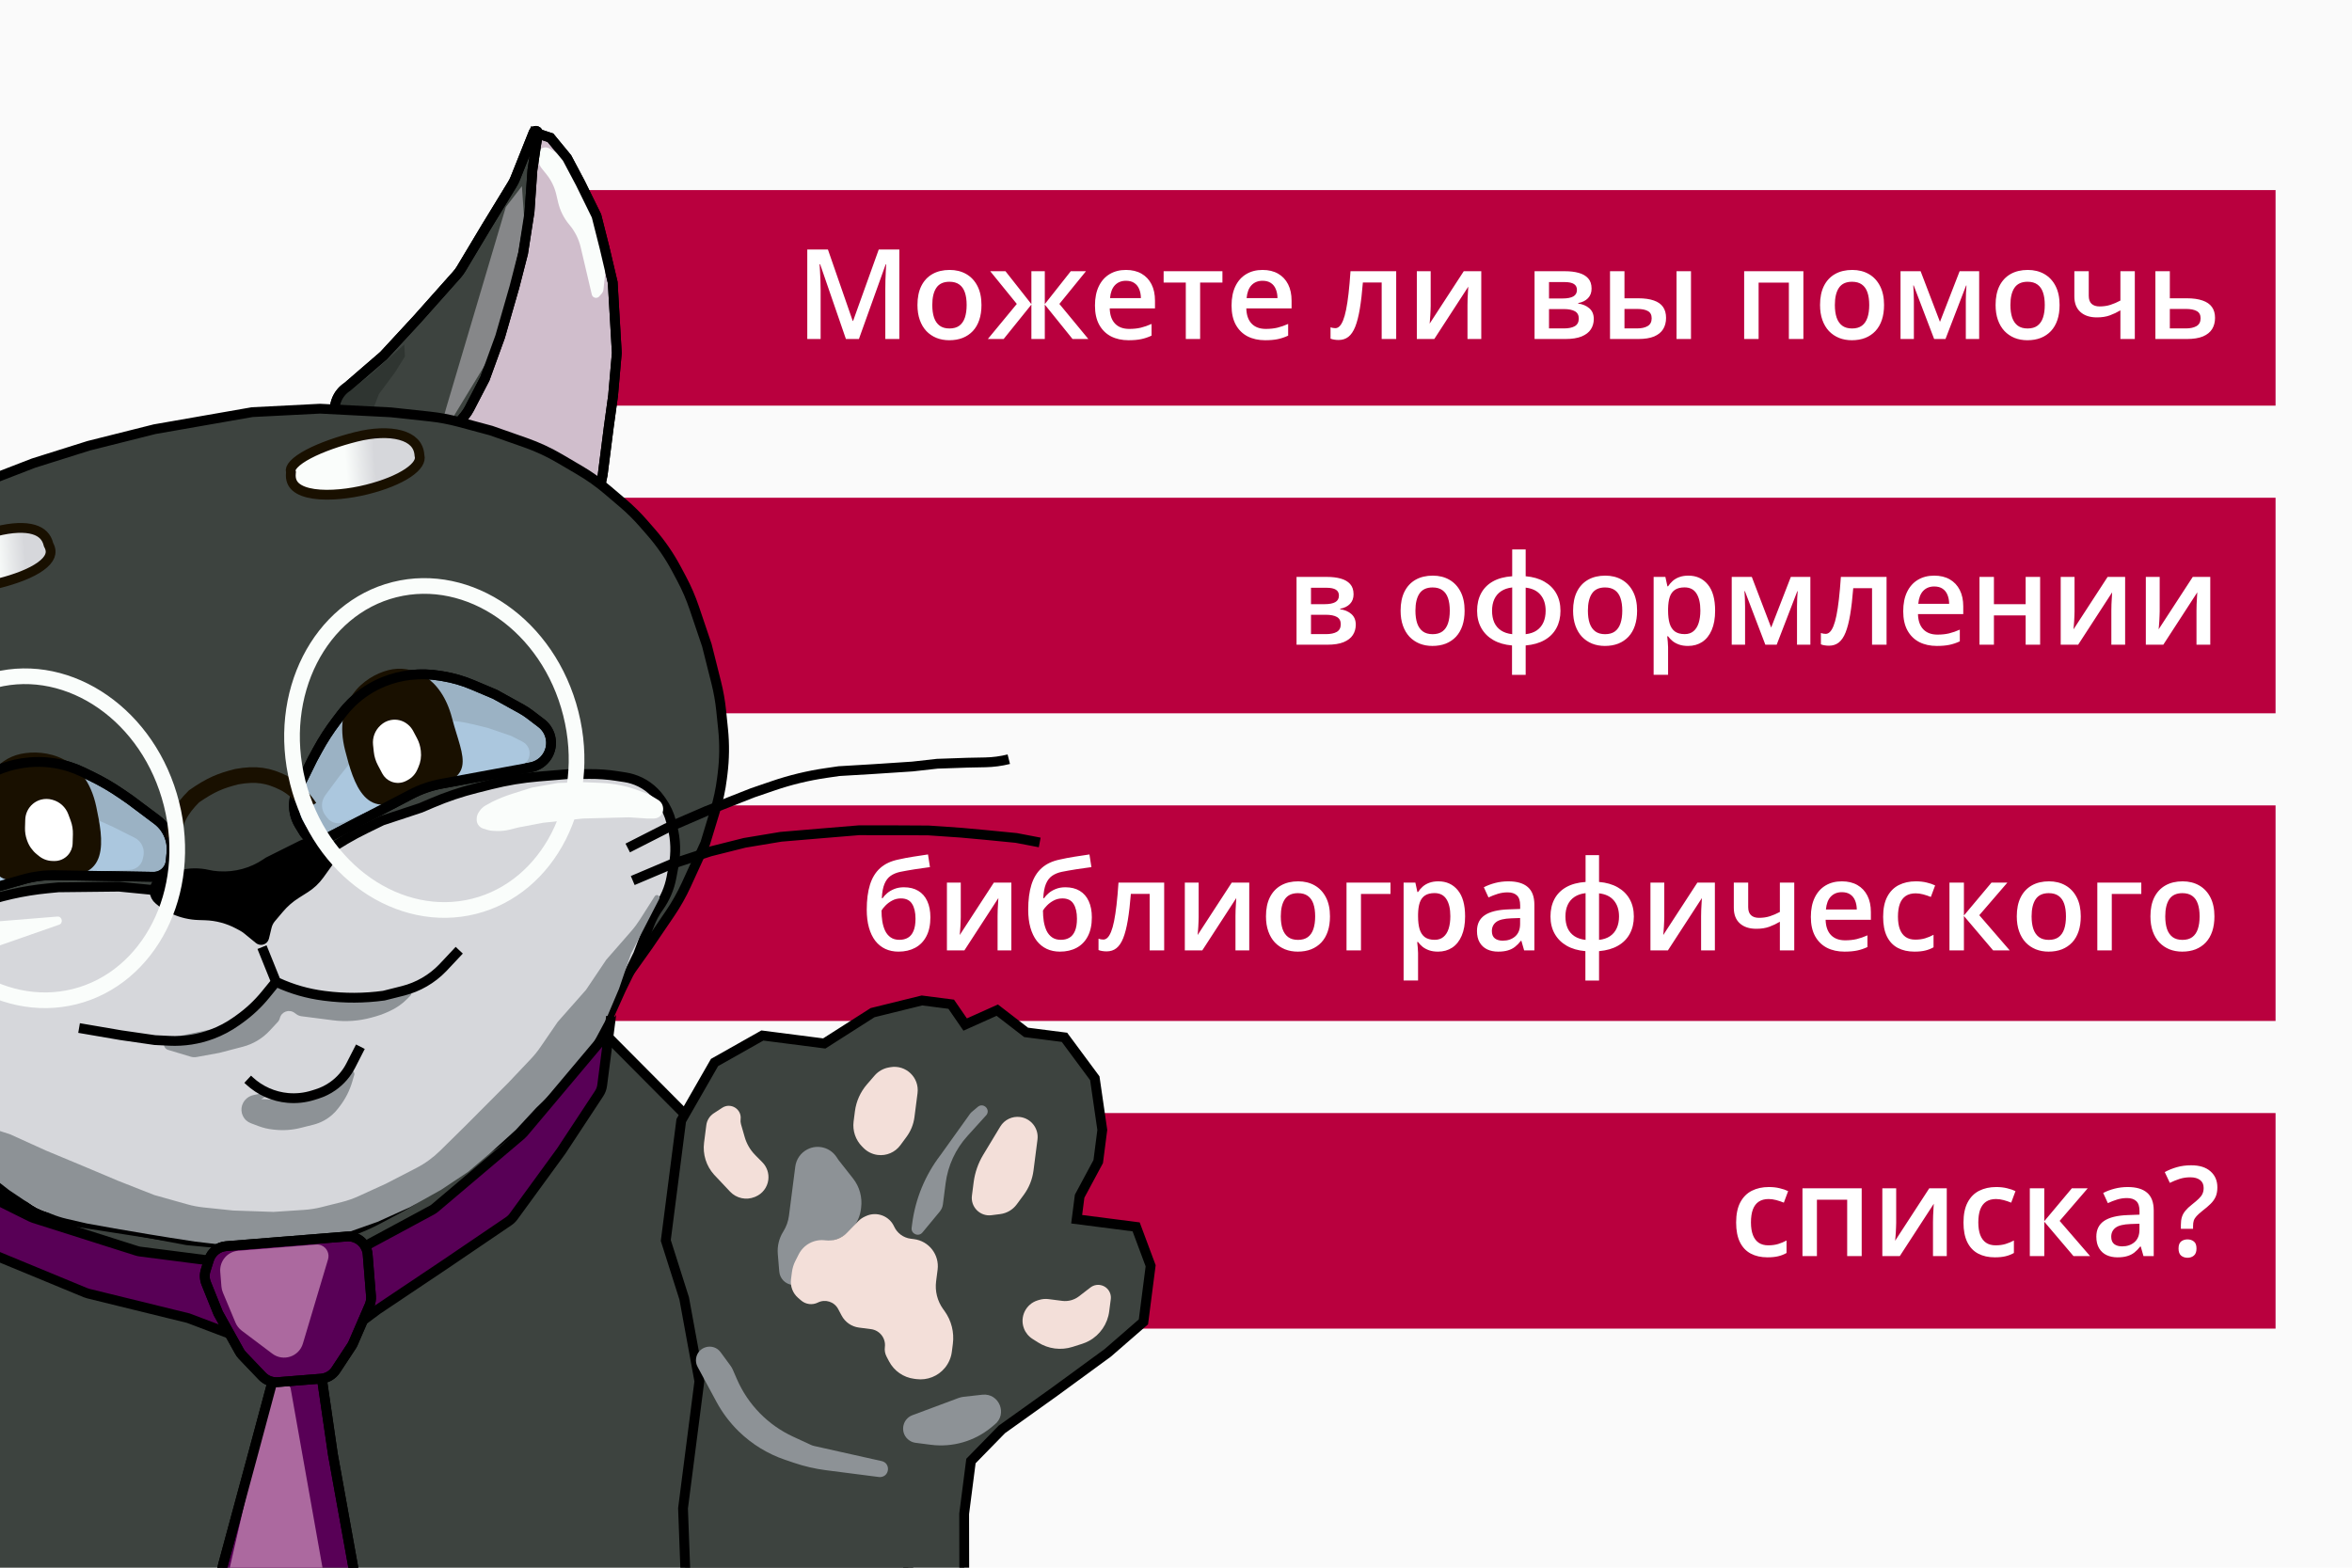
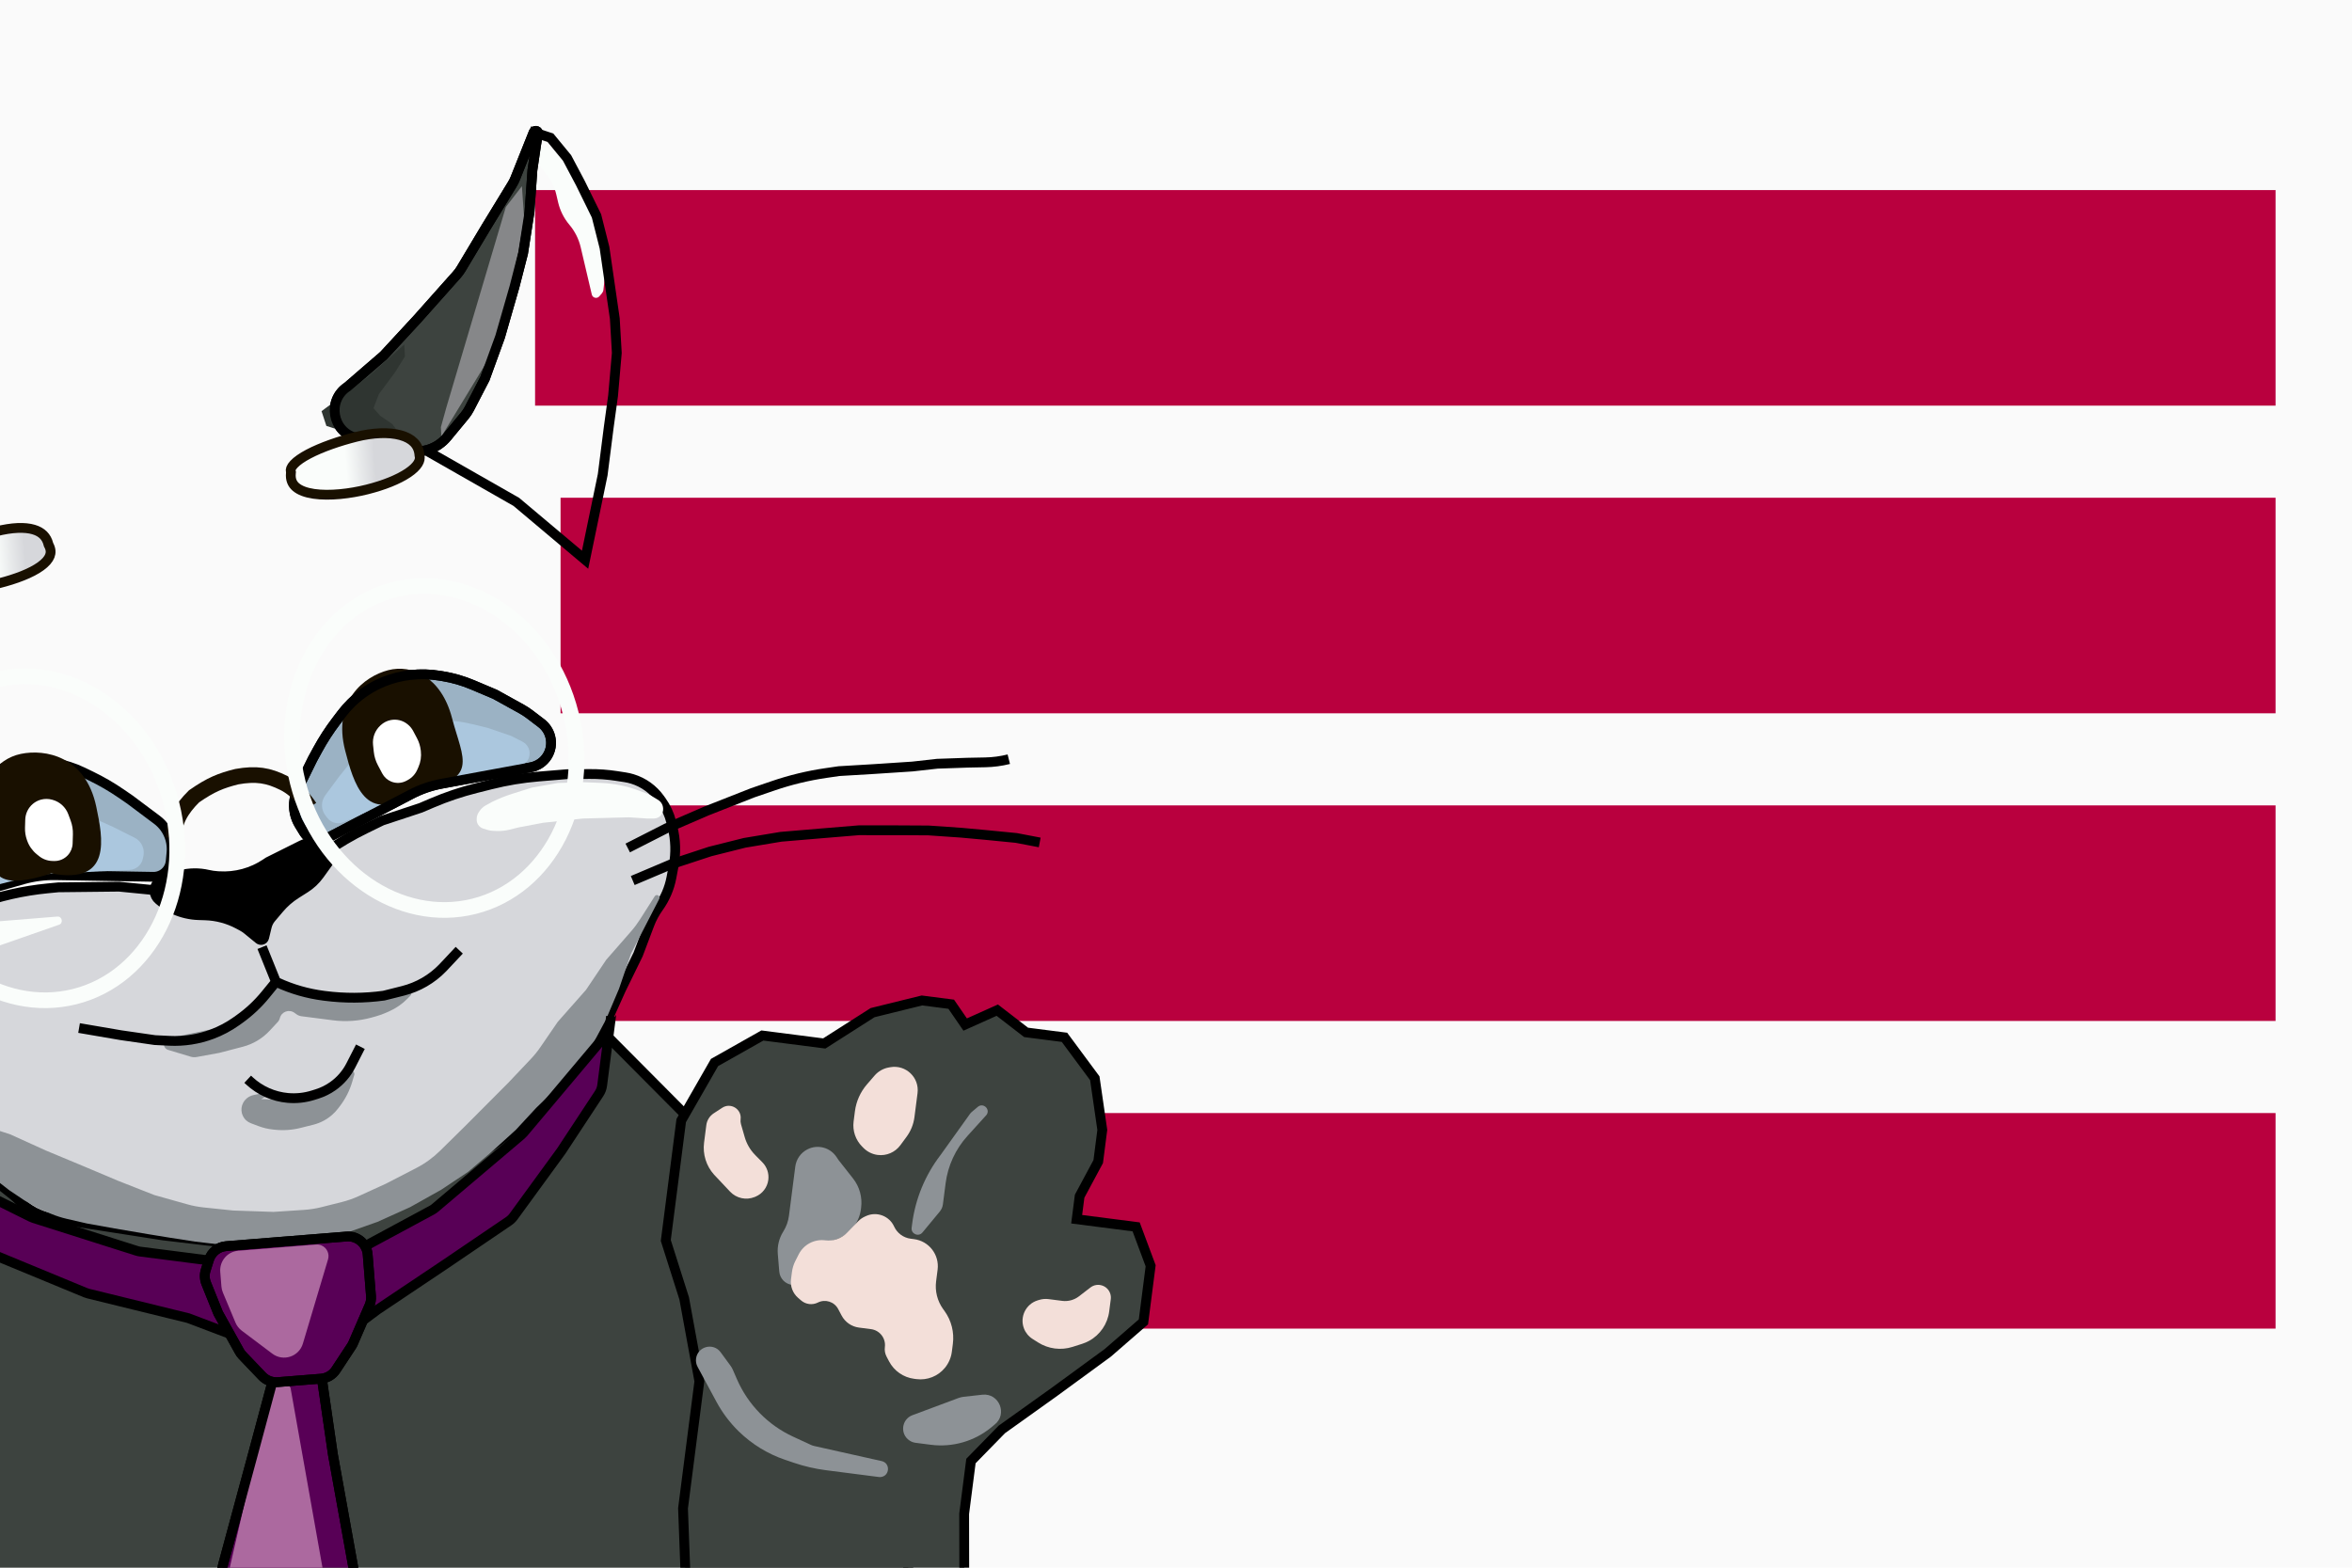
<svg xmlns="http://www.w3.org/2000/svg" width="1200" height="800" viewBox="0 0 1200 800" fill="none">
  <g clip-path="url(#clip0_85_325)">
    <rect width="1200" height="800" fill="#FAFAFA" />
    <rect x="273" y="97" width="888" height="110" fill="#B9003E" />
    <rect x="286" y="254" width="875" height="110" fill="#B9003E" />
    <rect x="240" y="411" width="921" height="110" fill="#B9003E" />
    <rect x="325" y="568" width="836" height="110" fill="#B9003E" />
-     <path d="M431.594 173L418.438 134.844H418.156C418.219 135.698 418.292 136.865 418.375 138.344C418.458 139.823 418.531 141.406 418.594 143.094C418.656 144.781 418.688 146.396 418.688 147.938V173H411.875V127.312H422.406L435.062 163.781H435.25L448.344 127.312H458.844V173H451.688V147.562C451.688 146.167 451.708 144.656 451.75 143.031C451.812 141.406 451.875 139.865 451.938 138.406C452.021 136.948 452.083 135.781 452.125 134.906H451.875L438.219 173H431.594ZM500.75 155.625C500.75 158.5 500.375 161.052 499.625 163.281C498.875 165.51 497.781 167.396 496.344 168.938C494.906 170.458 493.177 171.625 491.156 172.438C489.135 173.229 486.854 173.625 484.312 173.625C481.938 173.625 479.76 173.229 477.781 172.438C475.802 171.625 474.083 170.458 472.625 168.938C471.188 167.396 470.073 165.51 469.281 163.281C468.49 161.052 468.094 158.5 468.094 155.625C468.094 151.812 468.75 148.583 470.062 145.938C471.396 143.271 473.292 141.24 475.75 139.844C478.208 138.448 481.135 137.75 484.531 137.75C487.719 137.75 490.531 138.448 492.969 139.844C495.406 141.24 497.312 143.271 498.688 145.938C500.062 148.604 500.75 151.833 500.75 155.625ZM475.656 155.625C475.656 158.146 475.958 160.302 476.562 162.094C477.188 163.885 478.146 165.26 479.438 166.219C480.729 167.156 482.396 167.625 484.438 167.625C486.479 167.625 488.146 167.156 489.438 166.219C490.729 165.26 491.677 163.885 492.281 162.094C492.885 160.302 493.188 158.146 493.188 155.625C493.188 153.104 492.885 150.969 492.281 149.219C491.677 147.448 490.729 146.104 489.438 145.188C488.146 144.25 486.469 143.781 484.406 143.781C481.365 143.781 479.146 144.802 477.75 146.844C476.354 148.885 475.656 151.812 475.656 155.625ZM554.062 138.406L540.5 155.094L555.281 173H547.219L533.062 155.438V173H526.219V155.438L512.062 173H504L518.781 155.094L505.219 138.406H513L526.219 155.188V138.406H533.062V155.188L546.312 138.406H554.062ZM574.469 137.75C577.552 137.75 580.198 138.385 582.406 139.656C584.615 140.927 586.312 142.729 587.5 145.062C588.688 147.396 589.281 150.188 589.281 153.438V157.375H566.188C566.271 160.729 567.167 163.312 568.875 165.125C570.604 166.938 573.021 167.844 576.125 167.844C578.333 167.844 580.312 167.635 582.062 167.219C583.833 166.781 585.656 166.146 587.531 165.312V171.281C585.802 172.094 584.042 172.688 582.25 173.062C580.458 173.438 578.312 173.625 575.812 173.625C572.417 173.625 569.427 172.969 566.844 171.656C564.281 170.323 562.271 168.344 560.812 165.719C559.375 163.094 558.656 159.833 558.656 155.938C558.656 152.062 559.312 148.771 560.625 146.062C561.938 143.354 563.781 141.292 566.156 139.875C568.531 138.458 571.302 137.75 574.469 137.75ZM574.469 143.281C572.156 143.281 570.281 144.031 568.844 145.531C567.427 147.031 566.594 149.229 566.344 152.125H582.094C582.073 150.396 581.781 148.865 581.219 147.531C580.677 146.198 579.844 145.156 578.719 144.406C577.615 143.656 576.198 143.281 574.469 143.281ZM623.688 144.188H612.312V173H605V144.188H593.688V138.406H623.688V144.188ZM644.156 137.75C647.24 137.75 649.885 138.385 652.094 139.656C654.302 140.927 656 142.729 657.188 145.062C658.375 147.396 658.969 150.188 658.969 153.438V157.375H635.875C635.958 160.729 636.854 163.312 638.562 165.125C640.292 166.938 642.708 167.844 645.812 167.844C648.021 167.844 650 167.635 651.75 167.219C653.521 166.781 655.344 166.146 657.219 165.312V171.281C655.49 172.094 653.729 172.688 651.938 173.062C650.146 173.438 648 173.625 645.5 173.625C642.104 173.625 639.115 172.969 636.531 171.656C633.969 170.323 631.958 168.344 630.5 165.719C629.062 163.094 628.344 159.833 628.344 155.938C628.344 152.062 629 148.771 630.312 146.062C631.625 143.354 633.469 141.292 635.844 139.875C638.219 138.458 640.99 137.75 644.156 137.75ZM644.156 143.281C641.844 143.281 639.969 144.031 638.531 145.531C637.115 147.031 636.281 149.229 636.031 152.125H651.781C651.76 150.396 651.469 148.865 650.906 147.531C650.365 146.198 649.531 145.156 648.406 144.406C647.302 143.656 645.885 143.281 644.156 143.281ZM712.344 173H704.938V144.156H695.344C694.927 149.406 694.406 153.896 693.781 157.625C693.156 161.354 692.375 164.396 691.438 166.75C690.5 169.083 689.344 170.792 687.969 171.875C686.594 172.958 684.938 173.5 683 173.5C682.146 173.5 681.375 173.438 680.688 173.312C680 173.208 679.385 173.042 678.844 172.812V167.031C679.198 167.156 679.583 167.26 680 167.344C680.417 167.427 680.844 167.469 681.281 167.469C682.052 167.469 682.76 167.156 683.406 166.531C684.073 165.885 684.688 164.875 685.25 163.5C685.812 162.125 686.323 160.312 686.781 158.062C687.24 155.792 687.656 153.042 688.031 149.812C688.406 146.562 688.74 142.76 689.031 138.406H712.344V173ZM729.938 138.406V156.062C729.938 156.625 729.917 157.344 729.875 158.219C729.854 159.073 729.812 159.969 729.75 160.906C729.688 161.823 729.625 162.667 729.562 163.438C729.5 164.208 729.448 164.781 729.406 165.156L746.812 138.406H755.75V173H748.719V155.531C748.719 154.615 748.74 153.552 748.781 152.344C748.844 151.135 748.906 149.969 748.969 148.844C749.052 147.719 749.104 146.865 749.125 146.281L731.781 173H722.875V138.406H729.938ZM812.031 147.281C812.031 149.281 811.417 150.917 810.188 152.188C808.979 153.438 807.312 154.26 805.188 154.656V154.906C807.458 155.198 809.354 156 810.875 157.312C812.396 158.625 813.156 160.448 813.156 162.781C813.156 164.76 812.656 166.521 811.656 168.062C810.677 169.583 809.115 170.792 806.969 171.688C804.844 172.562 802.062 173 798.625 173H782.938V138.406H798.562C801.146 138.406 803.448 138.688 805.469 139.25C807.51 139.812 809.115 140.74 810.281 142.031C811.448 143.323 812.031 145.073 812.031 147.281ZM805.5 162.531C805.5 160.823 804.844 159.594 803.531 158.844C802.24 158.094 800.344 157.719 797.844 157.719H790.312V167.594H798C800.333 167.594 802.167 167.208 803.5 166.438C804.833 165.646 805.5 164.344 805.5 162.531ZM804.562 147.938C804.562 146.583 804.052 145.583 803.031 144.938C802.01 144.271 800.406 143.938 798.219 143.938H790.312V152.312H797.219C799.635 152.312 801.458 151.969 802.688 151.281C803.938 150.573 804.562 149.458 804.562 147.938ZM821.438 173V138.406H828.812V152.219H835.781C839.031 152.219 841.708 152.594 843.812 153.344C845.917 154.073 847.479 155.177 848.5 156.656C849.521 158.135 850.031 159.99 850.031 162.219C850.031 164.406 849.542 166.312 848.562 167.938C847.583 169.542 846.052 170.792 843.969 171.688C841.885 172.562 839.156 173 835.781 173H821.438ZM828.812 167.594H835.281C837.49 167.594 839.271 167.198 840.625 166.406C842 165.594 842.688 164.26 842.688 162.406C842.688 160.677 842.052 159.458 840.781 158.75C839.531 158.021 837.698 157.656 835.281 157.656H828.812V167.594ZM855.375 173V138.406H862.75V173H855.375ZM920.094 138.406V173H912.688V144.219H897.25V173H889.875V138.406H920.094ZM961.25 155.625C961.25 158.5 960.875 161.052 960.125 163.281C959.375 165.51 958.281 167.396 956.844 168.938C955.406 170.458 953.677 171.625 951.656 172.438C949.635 173.229 947.354 173.625 944.812 173.625C942.438 173.625 940.26 173.229 938.281 172.438C936.302 171.625 934.583 170.458 933.125 168.938C931.688 167.396 930.573 165.51 929.781 163.281C928.99 161.052 928.594 158.5 928.594 155.625C928.594 151.812 929.25 148.583 930.562 145.938C931.896 143.271 933.792 141.24 936.25 139.844C938.708 138.448 941.635 137.75 945.031 137.75C948.219 137.75 951.031 138.448 953.469 139.844C955.906 141.24 957.812 143.271 959.188 145.938C960.562 148.604 961.25 151.833 961.25 155.625ZM936.156 155.625C936.156 158.146 936.458 160.302 937.062 162.094C937.688 163.885 938.646 165.26 939.938 166.219C941.229 167.156 942.896 167.625 944.938 167.625C946.979 167.625 948.646 167.156 949.938 166.219C951.229 165.26 952.177 163.885 952.781 162.094C953.385 160.302 953.688 158.146 953.688 155.625C953.688 153.104 953.385 150.969 952.781 149.219C952.177 147.448 951.229 146.104 949.938 145.188C948.646 144.25 946.969 143.781 944.906 143.781C941.865 143.781 939.646 144.802 938.25 146.844C936.854 148.885 936.156 151.812 936.156 155.625ZM1009.78 138.406V173H1002.97V153.25C1002.97 151.958 1003 150.667 1003.06 149.375C1003.12 148.083 1003.21 146.854 1003.31 145.688H1003.12L992.594 173H986.812L976.375 145.656H976.156C976.26 146.844 976.333 148.073 976.375 149.344C976.438 150.615 976.469 151.99 976.469 153.469V173H969.656V138.406H979.906L989.781 164.25L999.812 138.406H1009.78ZM1050.81 155.625C1050.81 158.5 1050.44 161.052 1049.69 163.281C1048.94 165.51 1047.84 167.396 1046.41 168.938C1044.97 170.458 1043.24 171.625 1041.22 172.438C1039.2 173.229 1036.92 173.625 1034.38 173.625C1032 173.625 1029.82 173.229 1027.84 172.438C1025.86 171.625 1024.15 170.458 1022.69 168.938C1021.25 167.396 1020.14 165.51 1019.34 163.281C1018.55 161.052 1018.16 158.5 1018.16 155.625C1018.16 151.812 1018.81 148.583 1020.12 145.938C1021.46 143.271 1023.35 141.24 1025.81 139.844C1028.27 138.448 1031.2 137.75 1034.59 137.75C1037.78 137.75 1040.59 138.448 1043.03 139.844C1045.47 141.24 1047.38 143.271 1048.75 145.938C1050.12 148.604 1050.81 151.833 1050.81 155.625ZM1025.72 155.625C1025.72 158.146 1026.02 160.302 1026.62 162.094C1027.25 163.885 1028.21 165.26 1029.5 166.219C1030.79 167.156 1032.46 167.625 1034.5 167.625C1036.54 167.625 1038.21 167.156 1039.5 166.219C1040.79 165.26 1041.74 163.885 1042.34 162.094C1042.95 160.302 1043.25 158.146 1043.25 155.625C1043.25 153.104 1042.95 150.969 1042.34 149.219C1041.74 147.448 1040.79 146.104 1039.5 145.188C1038.21 144.25 1036.53 143.781 1034.47 143.781C1031.43 143.781 1029.21 144.802 1027.81 146.844C1026.42 148.885 1025.72 151.812 1025.72 155.625ZM1065.69 138.406V150.938C1065.69 152.771 1066.17 154.135 1067.12 155.031C1068.08 155.927 1069.46 156.375 1071.25 156.375C1073.25 156.375 1075.08 156.104 1076.75 155.562C1078.44 155.021 1080.14 154.292 1081.84 153.375V138.406H1089.19V173H1081.84V158.375C1080.11 159.396 1078.31 160.25 1076.44 160.938C1074.56 161.625 1072.36 161.969 1069.84 161.969C1066.26 161.969 1063.45 161.042 1061.41 159.188C1059.36 157.333 1058.34 154.688 1058.34 151.25V138.406H1065.69ZM1107.06 152.219H1115.66C1118.91 152.219 1121.59 152.594 1123.72 153.344C1125.86 154.073 1127.47 155.177 1128.53 156.656C1129.59 158.135 1130.12 159.99 1130.12 162.219C1130.12 164.406 1129.62 166.312 1128.62 167.938C1127.62 169.542 1126.06 170.792 1123.94 171.688C1121.83 172.562 1119.08 173 1115.69 173H1099.69V138.406H1107.06V152.219ZM1122.75 162.406C1122.75 160.677 1122.1 159.458 1120.81 158.75C1119.52 158.021 1117.68 157.656 1115.28 157.656H1107.06V167.594H1115.34C1117.53 167.594 1119.31 167.198 1120.69 166.406C1122.06 165.594 1122.75 164.26 1122.75 162.406ZM690.594 303.281C690.594 305.281 689.979 306.917 688.75 308.188C687.542 309.438 685.875 310.26 683.75 310.656V310.906C686.021 311.198 687.917 312 689.438 313.312C690.958 314.625 691.719 316.448 691.719 318.781C691.719 320.76 691.219 322.521 690.219 324.062C689.24 325.583 687.677 326.792 685.531 327.688C683.406 328.562 680.625 329 677.188 329H661.5V294.406H677.125C679.708 294.406 682.01 294.688 684.031 295.25C686.073 295.812 687.677 296.74 688.844 298.031C690.01 299.323 690.594 301.073 690.594 303.281ZM684.062 318.531C684.062 316.823 683.406 315.594 682.094 314.844C680.802 314.094 678.906 313.719 676.406 313.719H668.875V323.594H676.562C678.896 323.594 680.729 323.208 682.062 322.438C683.396 321.646 684.062 320.344 684.062 318.531ZM683.125 303.938C683.125 302.583 682.615 301.583 681.594 300.938C680.573 300.271 678.969 299.938 676.781 299.938H668.875V308.312H675.781C678.198 308.312 680.021 307.969 681.25 307.281C682.5 306.573 683.125 305.458 683.125 303.938ZM747.25 311.625C747.25 314.5 746.875 317.052 746.125 319.281C745.375 321.51 744.281 323.396 742.844 324.938C741.406 326.458 739.677 327.625 737.656 328.438C735.635 329.229 733.354 329.625 730.812 329.625C728.438 329.625 726.26 329.229 724.281 328.438C722.302 327.625 720.583 326.458 719.125 324.938C717.688 323.396 716.573 321.51 715.781 319.281C714.99 317.052 714.594 314.5 714.594 311.625C714.594 307.812 715.25 304.583 716.562 301.938C717.896 299.271 719.792 297.24 722.25 295.844C724.708 294.448 727.635 293.75 731.031 293.75C734.219 293.75 737.031 294.448 739.469 295.844C741.906 297.24 743.812 299.271 745.188 301.938C746.562 304.604 747.25 307.833 747.25 311.625ZM722.156 311.625C722.156 314.146 722.458 316.302 723.062 318.094C723.688 319.885 724.646 321.26 725.938 322.219C727.229 323.156 728.896 323.625 730.938 323.625C732.979 323.625 734.646 323.156 735.938 322.219C737.229 321.26 738.177 319.885 738.781 318.094C739.385 316.302 739.688 314.146 739.688 311.625C739.688 309.104 739.385 306.969 738.781 305.219C738.177 303.448 737.229 302.104 735.938 301.188C734.646 300.25 732.969 299.781 730.906 299.781C727.865 299.781 725.646 300.802 724.25 302.844C722.854 304.885 722.156 307.812 722.156 311.625ZM778.406 280.375V294.062C782.115 294.375 785.292 295.292 787.938 296.812C790.583 298.312 792.615 300.323 794.031 302.844C795.448 305.365 796.156 308.312 796.156 311.688C796.156 315.021 795.469 317.958 794.094 320.5C792.74 323.042 790.74 325.073 788.094 326.594C785.469 328.115 782.24 329.042 778.406 329.375V344.375H771.438V329.375C767.729 329.062 764.552 328.146 761.906 326.625C759.26 325.104 757.219 323.073 755.781 320.531C754.344 317.99 753.625 315.042 753.625 311.688C753.625 308.292 754.302 305.323 755.656 302.781C757.01 300.24 759.01 298.219 761.656 296.719C764.302 295.219 767.594 294.333 771.531 294.062V280.375H778.406ZM771.531 299.781C769.281 300.031 767.385 300.677 765.844 301.719C764.323 302.74 763.177 304.094 762.406 305.781C761.635 307.469 761.25 309.438 761.25 311.688C761.25 313.958 761.625 315.948 762.375 317.656C763.146 319.344 764.292 320.698 765.812 321.719C767.354 322.74 769.26 323.375 771.531 323.625V299.781ZM778.406 299.875V323.625C780.656 323.375 782.531 322.74 784.031 321.719C785.552 320.677 786.688 319.312 787.438 317.625C788.208 315.917 788.594 313.938 788.594 311.688C788.594 308.312 787.719 305.594 785.969 303.531C784.24 301.469 781.719 300.25 778.406 299.875ZM835.25 311.625C835.25 314.5 834.875 317.052 834.125 319.281C833.375 321.51 832.281 323.396 830.844 324.938C829.406 326.458 827.677 327.625 825.656 328.438C823.635 329.229 821.354 329.625 818.812 329.625C816.438 329.625 814.26 329.229 812.281 328.438C810.302 327.625 808.583 326.458 807.125 324.938C805.688 323.396 804.573 321.51 803.781 319.281C802.99 317.052 802.594 314.5 802.594 311.625C802.594 307.812 803.25 304.583 804.562 301.938C805.896 299.271 807.792 297.24 810.25 295.844C812.708 294.448 815.635 293.75 819.031 293.75C822.219 293.75 825.031 294.448 827.469 295.844C829.906 297.24 831.812 299.271 833.188 301.938C834.562 304.604 835.25 307.833 835.25 311.625ZM810.156 311.625C810.156 314.146 810.458 316.302 811.062 318.094C811.688 319.885 812.646 321.26 813.938 322.219C815.229 323.156 816.896 323.625 818.938 323.625C820.979 323.625 822.646 323.156 823.938 322.219C825.229 321.26 826.177 319.885 826.781 318.094C827.385 316.302 827.688 314.146 827.688 311.625C827.688 309.104 827.385 306.969 826.781 305.219C826.177 303.448 825.229 302.104 823.938 301.188C822.646 300.25 820.969 299.781 818.906 299.781C815.865 299.781 813.646 300.802 812.25 302.844C810.854 304.885 810.156 307.812 810.156 311.625ZM861.438 293.75C865.542 293.75 868.833 295.25 871.312 298.25C873.812 301.25 875.062 305.708 875.062 311.625C875.062 315.542 874.479 318.844 873.312 321.531C872.167 324.198 870.552 326.219 868.469 327.594C866.406 328.948 864 329.625 861.25 329.625C859.5 329.625 857.979 329.396 856.688 328.938C855.396 328.479 854.292 327.885 853.375 327.156C852.458 326.406 851.688 325.594 851.062 324.719H850.625C850.729 325.552 850.823 326.479 850.906 327.5C851.01 328.5 851.062 329.417 851.062 330.25V344.344H843.688V294.406H849.688L850.719 299.188H851.062C851.708 298.208 852.49 297.302 853.406 296.469C854.344 295.635 855.469 294.979 856.781 294.5C858.115 294 859.667 293.75 861.438 293.75ZM859.469 299.75C857.448 299.75 855.823 300.156 854.594 300.969C853.385 301.76 852.5 302.958 851.938 304.562C851.396 306.167 851.104 308.177 851.062 310.594V311.625C851.062 314.188 851.323 316.365 851.844 318.156C852.385 319.927 853.271 321.281 854.5 322.219C855.75 323.135 857.438 323.594 859.562 323.594C861.354 323.594 862.833 323.104 864 322.125C865.188 321.146 866.073 319.75 866.656 317.938C867.24 316.125 867.531 313.99 867.531 311.531C867.531 307.802 866.865 304.906 865.531 302.844C864.219 300.781 862.198 299.75 859.469 299.75ZM923.656 294.406V329H916.844V309.25C916.844 307.958 916.875 306.667 916.938 305.375C917 304.083 917.083 302.854 917.188 301.688H917L906.469 329H900.688L890.25 301.656H890.031C890.135 302.844 890.208 304.073 890.25 305.344C890.312 306.615 890.344 307.99 890.344 309.469V329H883.531V294.406H893.781L903.656 320.25L913.688 294.406H923.656ZM962.531 329H955.125V300.156H945.531C945.115 305.406 944.594 309.896 943.969 313.625C943.344 317.354 942.562 320.396 941.625 322.75C940.688 325.083 939.531 326.792 938.156 327.875C936.781 328.958 935.125 329.5 933.188 329.5C932.333 329.5 931.562 329.438 930.875 329.312C930.188 329.208 929.573 329.042 929.031 328.812V323.031C929.385 323.156 929.771 323.26 930.188 323.344C930.604 323.427 931.031 323.469 931.469 323.469C932.24 323.469 932.948 323.156 933.594 322.531C934.26 321.885 934.875 320.875 935.438 319.5C936 318.125 936.51 316.312 936.969 314.062C937.427 311.792 937.844 309.042 938.219 305.812C938.594 302.562 938.927 298.76 939.219 294.406H962.531V329ZM986.844 293.75C989.927 293.75 992.573 294.385 994.781 295.656C996.99 296.927 998.688 298.729 999.875 301.062C1001.06 303.396 1001.66 306.188 1001.66 309.438V313.375H978.562C978.646 316.729 979.542 319.312 981.25 321.125C982.979 322.938 985.396 323.844 988.5 323.844C990.708 323.844 992.688 323.635 994.438 323.219C996.208 322.781 998.031 322.146 999.906 321.312V327.281C998.177 328.094 996.417 328.688 994.625 329.062C992.833 329.438 990.688 329.625 988.188 329.625C984.792 329.625 981.802 328.969 979.219 327.656C976.656 326.323 974.646 324.344 973.188 321.719C971.75 319.094 971.031 315.833 971.031 311.938C971.031 308.062 971.688 304.771 973 302.062C974.312 299.354 976.156 297.292 978.531 295.875C980.906 294.458 983.677 293.75 986.844 293.75ZM986.844 299.281C984.531 299.281 982.656 300.031 981.219 301.531C979.802 303.031 978.969 305.229 978.719 308.125H994.469C994.448 306.396 994.156 304.865 993.594 303.531C993.052 302.198 992.219 301.156 991.094 300.406C989.99 299.656 988.573 299.281 986.844 299.281ZM1017.31 294.406V308.312H1033.5V294.406H1040.88V329H1033.5V314.062H1017.31V329H1009.94V294.406H1017.31ZM1058.44 294.406V312.062C1058.44 312.625 1058.42 313.344 1058.38 314.219C1058.35 315.073 1058.31 315.969 1058.25 316.906C1058.19 317.823 1058.12 318.667 1058.06 319.438C1058 320.208 1057.95 320.781 1057.91 321.156L1075.31 294.406H1084.25V329H1077.22V311.531C1077.22 310.615 1077.24 309.552 1077.28 308.344C1077.34 307.135 1077.41 305.969 1077.47 304.844C1077.55 303.719 1077.6 302.865 1077.62 302.281L1060.28 329H1051.38V294.406H1058.44ZM1101.88 294.406V312.062C1101.88 312.625 1101.85 313.344 1101.81 314.219C1101.79 315.073 1101.75 315.969 1101.69 316.906C1101.62 317.823 1101.56 318.667 1101.5 319.438C1101.44 320.208 1101.39 320.781 1101.34 321.156L1118.75 294.406H1127.69V329H1120.66V311.531C1120.66 310.615 1120.68 309.552 1120.72 308.344C1120.78 307.135 1120.84 305.969 1120.91 304.844C1120.99 303.719 1121.04 302.865 1121.06 302.281L1103.72 329H1094.81V294.406H1101.88ZM442.219 464.25C442.219 459.229 442.771 454.958 443.875 451.438C444.979 447.917 446.719 445.094 449.094 442.969C451.469 440.844 454.552 439.396 458.344 438.625C460.802 438.062 463.302 437.583 465.844 437.188C468.385 436.792 470.927 436.406 473.469 436.031L474.469 442.5C473.281 442.646 472.01 442.823 470.656 443.031C469.302 443.219 467.938 443.417 466.562 443.625C465.208 443.833 463.906 444.052 462.656 444.281C461.427 444.49 460.323 444.698 459.344 444.906C457.385 445.323 455.729 446.01 454.375 446.969C453.042 447.906 452 449.281 451.25 451.094C450.5 452.906 450.052 455.323 449.906 458.344H450.312C450.875 457.49 451.656 456.635 452.656 455.781C453.656 454.927 454.865 454.219 456.281 453.656C457.719 453.073 459.354 452.781 461.188 452.781C464.062 452.781 466.5 453.385 468.5 454.594C470.521 455.802 472.052 457.552 473.094 459.844C474.156 462.135 474.688 464.896 474.688 468.125C474.688 471.979 474 475.208 472.625 477.812C471.271 480.396 469.375 482.344 466.938 483.656C464.5 484.969 461.656 485.625 458.406 485.625C455.906 485.625 453.656 485.156 451.656 484.219C449.677 483.281 447.979 481.906 446.562 480.094C445.167 478.26 444.094 476.021 443.344 473.375C442.594 470.708 442.219 467.667 442.219 464.25ZM458.906 479.594C460.573 479.594 462.01 479.24 463.219 478.531C464.448 477.823 465.396 476.677 466.062 475.094C466.75 473.51 467.094 471.417 467.094 468.812C467.094 465.604 466.51 463.083 465.344 461.25C464.198 459.396 462.302 458.469 459.656 458.469C458.031 458.469 456.542 458.833 455.188 459.562C453.833 460.292 452.688 461.146 451.75 462.125C450.812 463.083 450.146 463.927 449.75 464.656C449.75 466.552 449.885 468.385 450.156 470.156C450.448 471.927 450.927 473.531 451.594 474.969C452.281 476.385 453.219 477.51 454.406 478.344C455.594 479.177 457.094 479.594 458.906 479.594ZM490.188 450.406V468.062C490.188 468.625 490.167 469.344 490.125 470.219C490.104 471.073 490.062 471.969 490 472.906C489.938 473.823 489.875 474.667 489.812 475.438C489.75 476.208 489.698 476.781 489.656 477.156L507.062 450.406H516V485H508.969V467.531C508.969 466.615 508.99 465.552 509.031 464.344C509.094 463.135 509.156 461.969 509.219 460.844C509.302 459.719 509.354 458.865 509.375 458.281L492.031 485H483.125V450.406H490.188ZM524.594 464.25C524.594 459.229 525.146 454.958 526.25 451.438C527.354 447.917 529.094 445.094 531.469 442.969C533.844 440.844 536.927 439.396 540.719 438.625C543.177 438.062 545.677 437.583 548.219 437.188C550.76 436.792 553.302 436.406 555.844 436.031L556.844 442.5C555.656 442.646 554.385 442.823 553.031 443.031C551.677 443.219 550.312 443.417 548.938 443.625C547.583 443.833 546.281 444.052 545.031 444.281C543.802 444.49 542.698 444.698 541.719 444.906C539.76 445.323 538.104 446.01 536.75 446.969C535.417 447.906 534.375 449.281 533.625 451.094C532.875 452.906 532.427 455.323 532.281 458.344H532.688C533.25 457.49 534.031 456.635 535.031 455.781C536.031 454.927 537.24 454.219 538.656 453.656C540.094 453.073 541.729 452.781 543.562 452.781C546.438 452.781 548.875 453.385 550.875 454.594C552.896 455.802 554.427 457.552 555.469 459.844C556.531 462.135 557.062 464.896 557.062 468.125C557.062 471.979 556.375 475.208 555 477.812C553.646 480.396 551.75 482.344 549.312 483.656C546.875 484.969 544.031 485.625 540.781 485.625C538.281 485.625 536.031 485.156 534.031 484.219C532.052 483.281 530.354 481.906 528.938 480.094C527.542 478.26 526.469 476.021 525.719 473.375C524.969 470.708 524.594 467.667 524.594 464.25ZM541.281 479.594C542.948 479.594 544.385 479.24 545.594 478.531C546.823 477.823 547.771 476.677 548.438 475.094C549.125 473.51 549.469 471.417 549.469 468.812C549.469 465.604 548.885 463.083 547.719 461.25C546.573 459.396 544.677 458.469 542.031 458.469C540.406 458.469 538.917 458.833 537.562 459.562C536.208 460.292 535.062 461.146 534.125 462.125C533.188 463.083 532.521 463.927 532.125 464.656C532.125 466.552 532.26 468.385 532.531 470.156C532.823 471.927 533.302 473.531 533.969 474.969C534.656 476.385 535.594 477.51 536.781 478.344C537.969 479.177 539.469 479.594 541.281 479.594ZM593.969 485H586.562V456.156H576.969C576.552 461.406 576.031 465.896 575.406 469.625C574.781 473.354 574 476.396 573.062 478.75C572.125 481.083 570.969 482.792 569.594 483.875C568.219 484.958 566.562 485.5 564.625 485.5C563.771 485.5 563 485.438 562.312 485.312C561.625 485.208 561.01 485.042 560.469 484.812V479.031C560.823 479.156 561.208 479.26 561.625 479.344C562.042 479.427 562.469 479.469 562.906 479.469C563.677 479.469 564.385 479.156 565.031 478.531C565.698 477.885 566.312 476.875 566.875 475.5C567.438 474.125 567.948 472.312 568.406 470.062C568.865 467.792 569.281 465.042 569.656 461.812C570.031 458.562 570.365 454.76 570.656 450.406H593.969V485ZM611.562 450.406V468.062C611.562 468.625 611.542 469.344 611.5 470.219C611.479 471.073 611.438 471.969 611.375 472.906C611.312 473.823 611.25 474.667 611.188 475.438C611.125 476.208 611.073 476.781 611.031 477.156L628.438 450.406H637.375V485H630.344V467.531C630.344 466.615 630.365 465.552 630.406 464.344C630.469 463.135 630.531 461.969 630.594 460.844C630.677 459.719 630.729 458.865 630.75 458.281L613.406 485H604.5V450.406H611.562ZM678.562 467.625C678.562 470.5 678.188 473.052 677.438 475.281C676.688 477.51 675.594 479.396 674.156 480.938C672.719 482.458 670.99 483.625 668.969 484.438C666.948 485.229 664.667 485.625 662.125 485.625C659.75 485.625 657.573 485.229 655.594 484.438C653.615 483.625 651.896 482.458 650.438 480.938C649 479.396 647.885 477.51 647.094 475.281C646.302 473.052 645.906 470.5 645.906 467.625C645.906 463.812 646.562 460.583 647.875 457.938C649.208 455.271 651.104 453.24 653.562 451.844C656.021 450.448 658.948 449.75 662.344 449.75C665.531 449.75 668.344 450.448 670.781 451.844C673.219 453.24 675.125 455.271 676.5 457.938C677.875 460.604 678.562 463.833 678.562 467.625ZM653.469 467.625C653.469 470.146 653.771 472.302 654.375 474.094C655 475.885 655.958 477.26 657.25 478.219C658.542 479.156 660.208 479.625 662.25 479.625C664.292 479.625 665.958 479.156 667.25 478.219C668.542 477.26 669.49 475.885 670.094 474.094C670.698 472.302 671 470.146 671 467.625C671 465.104 670.698 462.969 670.094 461.219C669.49 459.448 668.542 458.104 667.25 457.188C665.958 456.25 664.281 455.781 662.219 455.781C659.177 455.781 656.958 456.802 655.562 458.844C654.167 460.885 653.469 463.812 653.469 467.625ZM709.438 450.406V456.188H694.375V485H687V450.406H709.438ZM733.875 449.75C737.979 449.75 741.271 451.25 743.75 454.25C746.25 457.25 747.5 461.708 747.5 467.625C747.5 471.542 746.917 474.844 745.75 477.531C744.604 480.198 742.99 482.219 740.906 483.594C738.844 484.948 736.438 485.625 733.688 485.625C731.938 485.625 730.417 485.396 729.125 484.938C727.833 484.479 726.729 483.885 725.812 483.156C724.896 482.406 724.125 481.594 723.5 480.719H723.062C723.167 481.552 723.26 482.479 723.344 483.5C723.448 484.5 723.5 485.417 723.5 486.25V500.344H716.125V450.406H722.125L723.156 455.188H723.5C724.146 454.208 724.927 453.302 725.844 452.469C726.781 451.635 727.906 450.979 729.219 450.5C730.552 450 732.104 449.75 733.875 449.75ZM731.906 455.75C729.885 455.75 728.26 456.156 727.031 456.969C725.823 457.76 724.938 458.958 724.375 460.562C723.833 462.167 723.542 464.177 723.5 466.594V467.625C723.5 470.188 723.76 472.365 724.281 474.156C724.823 475.927 725.708 477.281 726.938 478.219C728.188 479.135 729.875 479.594 732 479.594C733.792 479.594 735.271 479.104 736.438 478.125C737.625 477.146 738.51 475.75 739.094 473.938C739.677 472.125 739.969 469.99 739.969 467.531C739.969 463.802 739.302 460.906 737.969 458.844C736.656 456.781 734.635 455.75 731.906 455.75ZM769.562 449.75C773.938 449.75 777.24 450.719 779.469 452.656C781.719 454.594 782.844 457.615 782.844 461.719V485H777.625L776.219 480.094H775.969C774.99 481.344 773.979 482.375 772.938 483.188C771.896 484 770.688 484.604 769.312 485C767.958 485.417 766.302 485.625 764.344 485.625C762.281 485.625 760.438 485.25 758.812 484.5C757.188 483.729 755.906 482.562 754.969 481C754.031 479.438 753.562 477.458 753.562 475.062C753.562 471.5 754.885 468.823 757.531 467.031C760.198 465.24 764.219 464.25 769.594 464.062L775.594 463.844V462.031C775.594 459.635 775.031 457.927 773.906 456.906C772.802 455.885 771.24 455.375 769.219 455.375C767.49 455.375 765.812 455.625 764.188 456.125C762.562 456.625 760.979 457.24 759.438 457.969L757.062 452.781C758.75 451.885 760.667 451.156 762.812 450.594C764.979 450.031 767.229 449.75 769.562 449.75ZM775.562 468.469L771.094 468.625C767.427 468.75 764.854 469.375 763.375 470.5C761.896 471.625 761.156 473.167 761.156 475.125C761.156 476.833 761.667 478.083 762.688 478.875C763.708 479.646 765.052 480.031 766.719 480.031C769.26 480.031 771.365 479.312 773.031 477.875C774.719 476.417 775.562 474.281 775.562 471.469V468.469ZM815.844 436.375V450.062C819.552 450.375 822.729 451.292 825.375 452.812C828.021 454.312 830.052 456.323 831.469 458.844C832.885 461.365 833.594 464.312 833.594 467.688C833.594 471.021 832.906 473.958 831.531 476.5C830.177 479.042 828.177 481.073 825.531 482.594C822.906 484.115 819.677 485.042 815.844 485.375V500.375H808.875V485.375C805.167 485.062 801.99 484.146 799.344 482.625C796.698 481.104 794.656 479.073 793.219 476.531C791.781 473.99 791.062 471.042 791.062 467.688C791.062 464.292 791.74 461.323 793.094 458.781C794.448 456.24 796.448 454.219 799.094 452.719C801.74 451.219 805.031 450.333 808.969 450.062V436.375H815.844ZM808.969 455.781C806.719 456.031 804.823 456.677 803.281 457.719C801.76 458.74 800.615 460.094 799.844 461.781C799.073 463.469 798.688 465.438 798.688 467.688C798.688 469.958 799.062 471.948 799.812 473.656C800.583 475.344 801.729 476.698 803.25 477.719C804.792 478.74 806.698 479.375 808.969 479.625V455.781ZM815.844 455.875V479.625C818.094 479.375 819.969 478.74 821.469 477.719C822.99 476.677 824.125 475.312 824.875 473.625C825.646 471.917 826.031 469.938 826.031 467.688C826.031 464.312 825.156 461.594 823.406 459.531C821.677 457.469 819.156 456.25 815.844 455.875ZM849.125 450.406V468.062C849.125 468.625 849.104 469.344 849.062 470.219C849.042 471.073 849 471.969 848.938 472.906C848.875 473.823 848.812 474.667 848.75 475.438C848.688 476.208 848.635 476.781 848.594 477.156L866 450.406H874.938V485H867.906V467.531C867.906 466.615 867.927 465.552 867.969 464.344C868.031 463.135 868.094 461.969 868.156 460.844C868.24 459.719 868.292 458.865 868.312 458.281L850.969 485H842.062V450.406H849.125ZM891.938 450.406V462.938C891.938 464.771 892.417 466.135 893.375 467.031C894.333 467.927 895.708 468.375 897.5 468.375C899.5 468.375 901.333 468.104 903 467.562C904.688 467.021 906.385 466.292 908.094 465.375V450.406H915.438V485H908.094V470.375C906.365 471.396 904.562 472.25 902.688 472.938C900.812 473.625 898.615 473.969 896.094 473.969C892.51 473.969 889.698 473.042 887.656 471.188C885.615 469.333 884.594 466.688 884.594 463.25V450.406H891.938ZM939.719 449.75C942.802 449.75 945.448 450.385 947.656 451.656C949.865 452.927 951.562 454.729 952.75 457.062C953.938 459.396 954.531 462.188 954.531 465.438V469.375H931.438C931.521 472.729 932.417 475.312 934.125 477.125C935.854 478.938 938.271 479.844 941.375 479.844C943.583 479.844 945.562 479.635 947.312 479.219C949.083 478.781 950.906 478.146 952.781 477.312V483.281C951.052 484.094 949.292 484.688 947.5 485.062C945.708 485.438 943.562 485.625 941.062 485.625C937.667 485.625 934.677 484.969 932.094 483.656C929.531 482.323 927.521 480.344 926.062 477.719C924.625 475.094 923.906 471.833 923.906 467.938C923.906 464.062 924.562 460.771 925.875 458.062C927.188 455.354 929.031 453.292 931.406 451.875C933.781 450.458 936.552 449.75 939.719 449.75ZM939.719 455.281C937.406 455.281 935.531 456.031 934.094 457.531C932.677 459.031 931.844 461.229 931.594 464.125H947.344C947.323 462.396 947.031 460.865 946.469 459.531C945.927 458.198 945.094 457.156 943.969 456.406C942.865 455.656 941.448 455.281 939.719 455.281ZM976.75 485.625C973.479 485.625 970.646 484.99 968.25 483.719C965.854 482.448 964.01 480.5 962.719 477.875C961.427 475.25 960.781 471.917 960.781 467.875C960.781 463.667 961.49 460.229 962.906 457.562C964.323 454.896 966.281 452.927 968.781 451.656C971.302 450.385 974.188 449.75 977.438 449.75C979.5 449.75 981.365 449.958 983.031 450.375C984.719 450.771 986.146 451.26 987.312 451.844L985.125 457.719C983.854 457.198 982.552 456.76 981.219 456.406C979.885 456.052 978.604 455.875 977.375 455.875C975.354 455.875 973.667 456.323 972.312 457.219C970.979 458.115 969.979 459.448 969.312 461.219C968.667 462.99 968.344 465.188 968.344 467.812C968.344 470.354 968.677 472.5 969.344 474.25C970.01 475.979 971 477.292 972.312 478.188C973.625 479.062 975.24 479.5 977.156 479.5C979.052 479.5 980.75 479.271 982.25 478.812C983.75 478.354 985.167 477.76 986.5 477.031V483.406C985.188 484.156 983.781 484.708 982.281 485.062C980.781 485.438 978.938 485.625 976.75 485.625ZM1016.06 450.406H1024.16L1009.84 467.031L1025.38 485H1016.91L1002 467.438V485H994.625V450.406H1002V467.188L1016.06 450.406ZM1061.62 467.625C1061.62 470.5 1061.25 473.052 1060.5 475.281C1059.75 477.51 1058.66 479.396 1057.22 480.938C1055.78 482.458 1054.05 483.625 1052.03 484.438C1050.01 485.229 1047.73 485.625 1045.19 485.625C1042.81 485.625 1040.64 485.229 1038.66 484.438C1036.68 483.625 1034.96 482.458 1033.5 480.938C1032.06 479.396 1030.95 477.51 1030.16 475.281C1029.36 473.052 1028.97 470.5 1028.97 467.625C1028.97 463.812 1029.62 460.583 1030.94 457.938C1032.27 455.271 1034.17 453.24 1036.62 451.844C1039.08 450.448 1042.01 449.75 1045.41 449.75C1048.59 449.75 1051.41 450.448 1053.84 451.844C1056.28 453.24 1058.19 455.271 1059.56 457.938C1060.94 460.604 1061.62 463.833 1061.62 467.625ZM1036.53 467.625C1036.53 470.146 1036.83 472.302 1037.44 474.094C1038.06 475.885 1039.02 477.26 1040.31 478.219C1041.6 479.156 1043.27 479.625 1045.31 479.625C1047.35 479.625 1049.02 479.156 1050.31 478.219C1051.6 477.26 1052.55 475.885 1053.16 474.094C1053.76 472.302 1054.06 470.146 1054.06 467.625C1054.06 465.104 1053.76 462.969 1053.16 461.219C1052.55 459.448 1051.6 458.104 1050.31 457.188C1049.02 456.25 1047.34 455.781 1045.28 455.781C1042.24 455.781 1040.02 456.802 1038.62 458.844C1037.23 460.885 1036.53 463.812 1036.53 467.625ZM1092.5 450.406V456.188H1077.44V485H1070.06V450.406H1092.5ZM1129.81 467.625C1129.81 470.5 1129.44 473.052 1128.69 475.281C1127.94 477.51 1126.84 479.396 1125.41 480.938C1123.97 482.458 1122.24 483.625 1120.22 484.438C1118.2 485.229 1115.92 485.625 1113.38 485.625C1111 485.625 1108.82 485.229 1106.84 484.438C1104.86 483.625 1103.15 482.458 1101.69 480.938C1100.25 479.396 1099.14 477.51 1098.34 475.281C1097.55 473.052 1097.16 470.5 1097.16 467.625C1097.16 463.812 1097.81 460.583 1099.12 457.938C1100.46 455.271 1102.35 453.24 1104.81 451.844C1107.27 450.448 1110.2 449.75 1113.59 449.75C1116.78 449.75 1119.59 450.448 1122.03 451.844C1124.47 453.24 1126.38 455.271 1127.75 457.938C1129.12 460.604 1129.81 463.833 1129.81 467.625ZM1104.72 467.625C1104.72 470.146 1105.02 472.302 1105.62 474.094C1106.25 475.885 1107.21 477.26 1108.5 478.219C1109.79 479.156 1111.46 479.625 1113.5 479.625C1115.54 479.625 1117.21 479.156 1118.5 478.219C1119.79 477.26 1120.74 475.885 1121.34 474.094C1121.95 472.302 1122.25 470.146 1122.25 467.625C1122.25 465.104 1121.95 462.969 1121.34 461.219C1120.74 459.448 1119.79 458.104 1118.5 457.188C1117.21 456.25 1115.53 455.781 1113.47 455.781C1110.43 455.781 1108.21 456.802 1106.81 458.844C1105.42 460.885 1104.72 463.812 1104.72 467.625ZM901.75 641.625C898.479 641.625 895.646 640.99 893.25 639.719C890.854 638.448 889.01 636.5 887.719 633.875C886.427 631.25 885.781 627.917 885.781 623.875C885.781 619.667 886.49 616.229 887.906 613.562C889.323 610.896 891.281 608.927 893.781 607.656C896.302 606.385 899.188 605.75 902.438 605.75C904.5 605.75 906.365 605.958 908.031 606.375C909.719 606.771 911.146 607.26 912.312 607.844L910.125 613.719C908.854 613.198 907.552 612.76 906.219 612.406C904.885 612.052 903.604 611.875 902.375 611.875C900.354 611.875 898.667 612.323 897.312 613.219C895.979 614.115 894.979 615.448 894.312 617.219C893.667 618.99 893.344 621.188 893.344 623.812C893.344 626.354 893.677 628.5 894.344 630.25C895.01 631.979 896 633.292 897.312 634.188C898.625 635.062 900.24 635.5 902.156 635.5C904.052 635.5 905.75 635.271 907.25 634.812C908.75 634.354 910.167 633.76 911.5 633.031V639.406C910.188 640.156 908.781 640.708 907.281 641.062C905.781 641.438 903.938 641.625 901.75 641.625ZM949.844 606.406V641H942.438V612.219H927V641H919.625V606.406H949.844ZM967.438 606.406V624.062C967.438 624.625 967.417 625.344 967.375 626.219C967.354 627.073 967.312 627.969 967.25 628.906C967.188 629.823 967.125 630.667 967.062 631.438C967 632.208 966.948 632.781 966.906 633.156L984.312 606.406H993.25V641H986.219V623.531C986.219 622.615 986.24 621.552 986.281 620.344C986.344 619.135 986.406 617.969 986.469 616.844C986.552 615.719 986.604 614.865 986.625 614.281L969.281 641H960.375V606.406H967.438ZM1017.75 641.625C1014.48 641.625 1011.65 640.99 1009.25 639.719C1006.85 638.448 1005.01 636.5 1003.72 633.875C1002.43 631.25 1001.78 627.917 1001.78 623.875C1001.78 619.667 1002.49 616.229 1003.91 613.562C1005.32 610.896 1007.28 608.927 1009.78 607.656C1012.3 606.385 1015.19 605.75 1018.44 605.75C1020.5 605.75 1022.36 605.958 1024.03 606.375C1025.72 606.771 1027.15 607.26 1028.31 607.844L1026.12 613.719C1024.85 613.198 1023.55 612.76 1022.22 612.406C1020.89 612.052 1019.6 611.875 1018.38 611.875C1016.35 611.875 1014.67 612.323 1013.31 613.219C1011.98 614.115 1010.98 615.448 1010.31 617.219C1009.67 618.99 1009.34 621.188 1009.34 623.812C1009.34 626.354 1009.68 628.5 1010.34 630.25C1011.01 631.979 1012 633.292 1013.31 634.188C1014.62 635.062 1016.24 635.5 1018.16 635.5C1020.05 635.5 1021.75 635.271 1023.25 634.812C1024.75 634.354 1026.17 633.76 1027.5 633.031V639.406C1026.19 640.156 1024.78 640.708 1023.28 641.062C1021.78 641.438 1019.94 641.625 1017.75 641.625ZM1057.06 606.406H1065.16L1050.84 623.031L1066.38 641H1057.91L1043 623.438V641H1035.62V606.406H1043V623.188L1057.06 606.406ZM1085.56 605.75C1089.94 605.75 1093.24 606.719 1095.47 608.656C1097.72 610.594 1098.84 613.615 1098.84 617.719V641H1093.62L1092.22 636.094H1091.97C1090.99 637.344 1089.98 638.375 1088.94 639.188C1087.9 640 1086.69 640.604 1085.31 641C1083.96 641.417 1082.3 641.625 1080.34 641.625C1078.28 641.625 1076.44 641.25 1074.81 640.5C1073.19 639.729 1071.91 638.562 1070.97 637C1070.03 635.438 1069.56 633.458 1069.56 631.062C1069.56 627.5 1070.89 624.823 1073.53 623.031C1076.2 621.24 1080.22 620.25 1085.59 620.062L1091.59 619.844V618.031C1091.59 615.635 1091.03 613.927 1089.91 612.906C1088.8 611.885 1087.24 611.375 1085.22 611.375C1083.49 611.375 1081.81 611.625 1080.19 612.125C1078.56 612.625 1076.98 613.24 1075.44 613.969L1073.06 608.781C1074.75 607.885 1076.67 607.156 1078.81 606.594C1080.98 606.031 1083.23 605.75 1085.56 605.75ZM1091.56 624.469L1087.09 624.625C1083.43 624.75 1080.85 625.375 1079.38 626.5C1077.9 627.625 1077.16 629.167 1077.16 631.125C1077.16 632.833 1077.67 634.083 1078.69 634.875C1079.71 635.646 1081.05 636.031 1082.72 636.031C1085.26 636.031 1087.36 635.312 1089.03 633.875C1090.72 632.417 1091.56 630.281 1091.56 627.469V624.469ZM1112.69 627.062V625.094C1112.69 623.552 1112.86 622.208 1113.22 621.062C1113.57 619.917 1114.17 618.844 1115 617.844C1115.83 616.823 1116.96 615.76 1118.38 614.656C1119.83 613.51 1120.99 612.521 1121.84 611.688C1122.72 610.854 1123.34 610.021 1123.72 609.188C1124.11 608.333 1124.31 607.344 1124.31 606.219C1124.31 604.448 1123.71 603.104 1122.5 602.188C1121.31 601.25 1119.64 600.781 1117.47 600.781C1115.55 600.781 1113.75 601.052 1112.06 601.594C1110.38 602.135 1108.71 602.812 1107.06 603.625L1104.47 598.125C1106.36 597.083 1108.42 596.25 1110.62 595.625C1112.85 594.979 1115.3 594.656 1117.97 594.656C1122.22 594.656 1125.5 595.688 1127.81 597.75C1130.15 599.812 1131.31 602.531 1131.31 605.906C1131.31 607.76 1131.02 609.354 1130.44 610.688C1129.85 612 1128.99 613.219 1127.84 614.344C1126.72 615.448 1125.35 616.615 1123.75 617.844C1122.44 618.885 1121.43 619.792 1120.72 620.562C1120.03 621.312 1119.55 622.073 1119.28 622.844C1119.03 623.615 1118.91 624.542 1118.91 625.625V627.062H1112.69ZM1111.5 637.125C1111.5 635.417 1111.94 634.219 1112.81 633.531C1113.71 632.823 1114.8 632.469 1116.09 632.469C1117.34 632.469 1118.42 632.823 1119.31 633.531C1120.21 634.219 1120.66 635.417 1120.66 637.125C1120.66 638.792 1120.21 640 1119.31 640.75C1118.42 641.479 1117.34 641.844 1116.09 641.844C1114.8 641.844 1113.71 641.479 1112.81 640.75C1111.94 640 1111.5 638.792 1111.5 637.125Z" fill="white" />
    <path d="M-135.317 609.245L-92.968 561.662L303.403 522.338L357.214 576.486L405.771 655.387L449.528 741.456L467.302 816.398L471.026 879.932L-159.699 798.803L-174.359 761.739L-165.788 695.11L-150.6 638.257L-135.317 609.245Z" fill="#3D433F" stroke="black" stroke-width="5" />
    <path d="M326.292 942.198L301.645 1031.3L437.491 1069.92L461.645 1007.86L474.611 907.054L484.65 863.824L491.983 806.815L491.921 772.483L495.383 745.569L511.141 729.439L537.989 710.259L565.176 690.376L583.382 674.561L587.064 645.934L579.666 626.079L567.185 624.474L549.319 622.176L550.829 610.432L560.319 592.749L562.396 576.601L558.571 550.242L543.098 529.348L523.519 526.83L508.807 515.486L492.437 522.832L485.312 512.464L470.383 510.544L445.203 516.756L420.54 532.487L388.969 528.426L364.558 542.199L347.558 571.849L343.498 603.412L339.69 633.018L349.073 662.579L356.82 704.863L348.48 769.702L350.604 826.684L343.712 880.268L326.292 942.198Z" fill="#3D433F" stroke="black" stroke-width="5" />
    <path d="M365.553 715.381L355.905 697.495C355.212 696.211 354.94 694.742 355.126 693.294C355.929 687.048 363.946 684.981 367.669 690.061L372.736 696.974C373.192 697.596 373.577 698.268 373.885 698.975L375.987 703.81C381.623 716.776 391.831 727.217 404.666 733.146L413.675 737.307C414.246 737.57 414.843 737.773 415.457 737.91L449.823 745.6C454.522 746.651 453.927 753.527 449.117 753.755C448.876 753.766 448.634 753.757 448.395 753.726L421.364 750.249C415.84 749.538 410.4 748.28 405.125 746.492L400.539 744.937C391.69 741.937 383.626 736.994 376.937 730.47C372.4 726.046 368.562 720.958 365.553 715.381Z" fill="#8D9296" />
    <path d="M404.719 603.386L405.757 595.313C406.247 591.506 408.599 588.193 412.032 586.477C417.238 583.874 423.568 585.562 426.786 590.413L427.812 591.959L435.235 601.393C438.549 605.605 440.031 610.973 439.347 616.288L439.246 617.073C438.297 624.456 433.072 630.578 425.93 632.676L422.017 633.826C417.253 635.225 413.768 639.309 413.135 644.233L412.495 649.204C411.967 653.312 408.209 656.213 404.102 655.685C400.596 655.234 397.881 652.395 397.586 648.873L396.838 639.924C396.507 635.967 397.45 632.009 399.53 628.626L399.748 628.271C401.223 625.872 402.172 623.187 402.531 620.394L404.719 603.386Z" fill="#8D9296" />
    <path d="M495.63 567.58L498.893 564.83C501.621 562.531 505.4 565.986 503.354 568.909L493.602 579.681C487.502 586.42 483.611 594.864 482.451 603.879L481.072 614.598C480.9 615.938 480.352 617.201 479.491 618.242L470.642 628.943C468.64 631.363 464.719 629.661 465.12 626.546L465.378 624.539C467.019 611.778 472.006 599.678 479.831 589.465L495.022 568.238C495.197 567.994 495.401 567.773 495.63 567.58Z" fill="#8D9296" />
    <path d="M488.991 713.429L465.537 722.174C459.955 724.255 459.07 731.78 464.017 735.1C464.959 735.732 466.034 736.136 467.159 736.281L474.905 737.277C486.028 738.708 497.246 735.454 505.877 728.293L507.369 727.055C514.243 721.755 509.804 710.769 501.178 711.73L491.677 712.789C490.759 712.892 489.857 713.107 488.991 713.429Z" fill="#8D9296" />
    <path d="M453.493 544.728L454.247 544.595C462.158 543.197 469.156 549.873 468.131 557.841L466.556 570.082C466.09 573.708 464.708 577.156 462.539 580.1L459.356 584.424C456.683 588.053 452.253 589.947 447.783 589.372C445.045 589.02 442.502 587.764 440.558 585.804L439.843 585.083C436.507 581.719 434.909 577.004 435.513 572.305L436.183 567.103C436.837 562.017 438.975 557.237 442.331 553.359L446.233 548.849C448.108 546.682 450.671 545.227 453.493 544.728Z" fill="#F3DFD9" />
-     <path d="M501.651 589.294L510.341 574.896C512.445 571.41 516.409 569.495 520.448 570.015C526.076 570.739 530.052 575.888 529.328 581.516L529.042 583.74L527.29 597.363C526.714 601.839 525.008 606.094 522.332 609.728L518.738 614.609C516.729 617.337 513.692 619.124 510.332 619.555L505.849 620.13C500.062 620.873 495.135 615.945 495.879 610.158L496.758 603.328C497.397 598.361 499.063 593.582 501.651 589.294Z" fill="#F3DFD9" />
    <path d="M550.486 661.527L556.331 657.025C559.922 654.259 565.17 655.937 566.491 660.272C566.759 661.152 566.837 662.078 566.72 662.99L565.919 669.221C565.098 675.599 561.267 681.196 555.618 684.27C554.505 684.875 553.336 685.374 552.129 685.759L547.233 687.32C541.322 689.205 534.88 688.376 529.639 685.057L526.786 683.25C524.776 681.977 523.236 680.083 522.402 677.854C520.196 671.963 523.411 665.432 529.424 663.586L530.136 663.368C531.718 662.882 533.386 662.74 535.028 662.951L541.936 663.84C544.98 664.231 548.054 663.4 550.486 661.527Z" fill="#F3DFD9" />
    <path d="M364.146 568.133L368.481 565.303C372.839 562.459 378.528 566.027 377.864 571.188C377.758 572.013 377.822 572.852 378.052 573.652L379.962 580.29C380.954 583.738 382.795 586.882 385.315 589.436L388.974 593.142C391.304 595.503 392.418 598.804 391.995 602.094C391.5 605.944 388.974 609.23 385.381 610.699L385.066 610.828C380.713 612.607 375.715 611.524 372.49 608.101L364.311 599.421C360.315 594.98 358.456 589.017 359.218 583.092L360.367 574.158C360.684 571.693 362.065 569.491 364.146 568.133Z" fill="#F3DFD9" />
    <path d="M466.344 632.341L464.632 632.121C460.927 631.644 457.731 629.289 456.179 625.892C453.706 620.48 447.324 618.084 441.9 620.531L441.323 620.792C440.007 621.385 438.815 622.223 437.81 623.26L432.225 629.023C429.317 632.024 425.164 633.478 421.019 632.945C415.458 632.229 410.05 635.091 407.512 640.09L405.808 643.448C404.899 645.238 404.304 647.171 404.048 649.163L403.578 652.815C403.116 656.406 404.492 659.988 407.239 662.347L408.746 663.641C411.121 665.681 414.488 666.096 417.286 664.694C421.057 662.806 425.646 664.27 427.625 667.994L429.419 671.369C431.198 674.715 434.488 676.991 438.246 677.474L444.372 678.262C448.865 678.84 452.038 682.951 451.46 687.443C451.245 689.12 451.552 690.821 452.341 692.316L453.622 694.746C456.185 699.605 460.951 702.913 466.399 703.613L467.589 703.767C473.127 704.479 478.64 702.274 482.158 697.939C484.046 695.613 485.248 692.808 485.63 689.838L486.156 685.751C486.911 679.877 485.416 673.935 481.97 669.118L481.161 667.987C478.235 663.897 476.966 658.851 477.607 653.863L478.372 647.92C479.352 640.297 473.967 633.322 466.344 632.341Z" fill="#F3DFD9" />
-     <path d="M213.576 228.131L272.553 67.6L280.823 70.276L289.311 80.602L296.146 93.504L304.326 110.16L308.423 126.377L312.612 144.166L313.681 162.587L314.699 180.11L312.806 201.858L310.587 217.991L307.49 242.289L298.511 285.637L263.437 256.117L213.576 228.131Z" fill="#D0BECC" stroke="black" stroke-width="5" />
    <path d="M308.807 139.469L307.86 147.927C307.788 148.577 307.521 149.189 307.095 149.685L305.767 151.227C304.587 152.599 302.349 152.051 301.935 150.29L299.433 139.636L297.233 130.267L296.266 126.15C295.277 121.938 293.305 118.018 290.513 114.713C287.72 111.407 285.747 107.479 284.757 103.266L283.786 99.13C282.917 95.431 281.232 91.973 278.853 89.01L276.376 85.924C275.628 84.992 275.098 83.906 274.825 82.743L274.254 80.312C273.882 78.726 274.474 77.069 275.767 76.078C277.103 75.055 278.924 74.941 280.376 75.789L283.874 77.833C284.677 78.302 285.413 78.88 286.059 79.549L289.822 83.443C292.061 85.762 294.069 88.294 295.817 91.004L296.1 91.443C299.495 96.707 301.962 102.514 303.394 108.612L304.003 111.206L306.203 120.576L308.182 129.001C308.987 132.429 309.198 135.97 308.807 139.469Z" fill="#FAFDFB" />
-     <path d="M216.812 229.521L272.553 67.6L280.823 70.276L289.311 80.602L296.146 93.504L304.326 110.16L308.423 126.377L312.612 144.166L313.681 162.587L314.699 180.11L312.806 201.858L310.587 217.991L307.49 242.289L298.511 285.637L263.437 256.117L216.812 229.521Z" stroke="black" stroke-width="5" />
+     <path d="M216.812 229.521L272.553 67.6L280.823 70.276L289.311 80.602L296.146 93.504L304.326 110.16L308.423 126.377L313.681 162.587L314.699 180.11L312.806 201.858L310.587 217.991L307.49 242.289L298.511 285.637L263.437 256.117L216.812 229.521Z" stroke="black" stroke-width="5" />
    <path d="M195.76 181.38L177.301 197.329C166.697 204.258 169.506 220.507 181.821 223.473L207.955 229.77C215.414 231.567 223.244 228.938 228.107 223.004L230.047 220.639L237.11 212.103C238.015 211.009 238.801 209.821 239.455 208.561L247.391 193.259L255.164 171.845L262.477 146.401L266.89 129.239L270.17 108.086L271.64 86.813L273.579 73.627L274.529 68.157C274.745 66.911 273.119 66.24 272.394 67.277C272.342 67.351 272.299 67.432 272.265 67.516L262.906 90.973C262.49 92.016 261.986 93.023 261.401 93.982L247.872 116.143L235.279 137.177C234.635 138.253 233.891 139.266 233.057 140.203L212.939 162.801L195.76 181.38Z" fill="#3D433F" stroke="black" stroke-width="5" />
    <path d="M227.73 207.925L258.081 105.632L266.278 95.021L267.432 111.401L264.578 128.246L260.468 146.743L255.446 165.067L248.666 184.169L225.208 222.723L224.934 218.005L227.73 207.925Z" fill="#868789" />
    <path d="M206.256 175.812L187.823 192.21L164.051 209.819L166.516 217.34L176.623 220.585L205.567 229.949L206.866 225.14L203.473 221.054L200.279 216.506L193.939 212.141L190.559 208.28L193.3 201.133L201.66 189.829L206.608 181.877L206.256 175.812Z" fill="#2F3531" />
    <path d="M195.76 181.38L177.301 197.329C166.697 204.258 169.506 220.507 181.821 223.473L207.955 229.77C215.414 231.567 223.244 228.938 228.107 223.004L230.047 220.639L237.11 212.103C238.015 211.009 238.801 209.821 239.455 208.561L247.391 193.259L255.164 171.845L262.477 146.401L266.89 129.239L270.17 108.086L271.64 86.813L273.579 73.627L274.529 68.157C274.745 66.911 273.119 66.24 272.394 67.277C272.342 67.351 272.299 67.432 272.265 67.516L262.906 90.973C262.49 92.016 261.986 93.023 261.401 93.982L247.872 116.143L235.279 137.177C234.635 138.253 233.891 139.266 233.057 140.203L212.939 162.801L195.76 181.38Z" stroke="black" stroke-width="5" />
-     <path d="M128.676 210.316L78.891 219.021L45.281 227.464L17.114 236.328L-6.611 245.503C-12.773 247.886 -18.683 250.873 -24.255 254.421L-47.961 269.516C-53.229 272.871 -58.171 276.712 -62.723 280.989L-88.355 305.071L-112.241 331.713C-116.485 336.446 -120.268 341.574 -123.538 347.026L-131.687 360.609C-135.178 366.429 -138.068 372.589 -140.312 378.995L-142.189 384.353C-144.179 390.035 -145.652 395.884 -146.59 401.83L-149.476 420.127L-149.761 432.933C-149.96 441.889 -148.955 450.832 -146.772 459.521L-143.458 472.714L-135.215 498.139L-124.069 521.271L-112.767 538.551L-108.186 544.397C-104.418 549.206 -100.218 553.66 -95.637 557.702L-89.705 562.937L-66.248 578.728L-43.803 591.421L-27.042 599.953L-0.654 609.867L26.832 618.611L59.338 626.094L95.388 632.91L129.615 636.16L143.083 635.579C149.848 635.287 156.565 634.308 163.133 632.659L170.387 630.837C178.288 628.852 185.917 625.909 193.104 622.073L204.204 616.15C209.628 613.255 214.774 609.866 219.576 606.026L242.112 588.006L262.037 567.576L275.99 551.999L292.026 534.558L312.874 507.638L330.877 482.325L341.912 466.087C345.053 461.466 347.8 456.589 350.127 451.509L359.815 430.347L364.837 413.794C366.479 408.384 367.659 402.844 368.364 397.235L368.666 394.831C369.612 387.304 369.699 379.693 368.924 372.147L367.94 362.557C367.45 357.786 366.618 353.056 365.45 348.404L360.655 329.316L354.226 310.287C352.482 305.123 350.318 300.111 347.757 295.3L345.114 290.334C341.546 283.631 337.226 277.357 332.237 271.632L328.337 267.155C325.08 263.417 321.549 259.926 317.773 256.711L310.028 250.116C305.601 246.346 300.852 242.969 295.838 240.024L285.605 234.015C280.045 230.75 274.183 228.03 268.1 225.894L250.527 219.722L234.419 215.39C229.406 214.042 224.297 213.086 219.136 212.532L199.466 210.417L163.269 208.556L128.676 210.316Z" fill="#3D433F" stroke="black" stroke-width="5" />
    <path d="M-34.029 264.556C-26.724 259.312 -17.832 254.223 -9.103 251.103C-22.3 260.45 -46.405 279.117 -49.565 281.22C-58.507 289.034 -59.767 289.368 -67.829 298.105C-73.407 304.149 -84.613 323.67 -88.859 330.765C-92.089 336.161 -100.33 351.556 -102.582 357.414C-106.961 368.8 -111.027 373.701 -114.34 385.425C-116.846 394.297 -119.019 398.201 -121.901 407.046C-121.901 407.046 -128.801 427.572 -136.437 429.491C-136.437 429.491 -138.362 430.902 -140.653 427.533C-140.787 427.335 -141.146 425.569 -141.146 425.569C-141.567 423.894 -141.21 417.001 -141.21 417.001L-140.454 409.85L-138.395 396.804C-132.592 373.374 -119.237 349.301 -119.237 349.301C-112.973 339.142 -114.018 341.657 -109.104 333.298C-104.214 324.98 -91.355 311.993 -84.358 305.273C-78.541 299.686 -79.655 300.958 -73.508 295.819C-67.233 290.573 -61.007 285.689 -54.587 280.625C-48.612 275.913 -42.482 270.624 -34.029 264.556Z" fill="#868789" />
    <path d="M24.684 277.649L24.757 277.942L24.899 278.209C26.025 280.338 26.041 282.103 25.418 283.694C24.749 285.403 23.23 287.188 20.771 288.972C15.843 292.547 7.993 295.505 -0.654 297.678C-10.204 300.077 -17.135 300.937 -22.285 300.102C-27.026 299.334 -30.332 297.119 -32.861 292.885C-33.041 289.953 -32.386 287.534 -31.131 285.455C-29.777 283.212 -27.645 281.231 -24.804 279.453C-19.064 275.859 -10.951 273.401 -2.2 271.203C6.339 269.058 12.74 268.935 17.137 270.225C21.367 271.465 23.766 273.997 24.684 277.649Z" fill="url(#paint0_linear_85_325)" stroke="#191000" stroke-width="5" />
    <path d="M213.998 232.207L214.014 232.42L214.066 232.628C214.64 234.912 213.211 237.941 208.112 241.366C203.232 244.646 195.892 247.61 187.307 249.766C178.73 251.921 168.174 253.195 160.107 252.009C156.061 251.414 152.939 250.241 150.962 248.537C149.124 246.953 148.081 244.754 148.421 241.412L148.465 240.976L148.359 240.55C148.159 239.755 148.376 238.589 149.956 236.897C151.519 235.225 154.06 233.455 157.388 231.697C164.006 228.2 173.091 225.081 181.721 222.913C190.221 220.778 198.349 220.439 204.325 222.067C207.292 222.876 209.608 224.135 211.213 225.777C212.785 227.384 213.791 229.471 213.998 232.207Z" fill="url(#paint1_linear_85_325)" stroke="#191000" stroke-width="5" />
    <path d="M-45.289 437.219L-48.676 443.905C-49.973 446.464 -50.359 449.389 -49.773 452.197C-48.275 459.375 -41.001 463.774 -33.948 461.768L11.739 448.772C17.106 447.246 22.668 446.517 28.247 446.61L78.206 447.445C81.215 447.495 84.04 445.999 85.688 443.481C86.467 442.29 86.945 440.928 87.08 439.511L87.502 435.092C87.934 430.564 86.695 426.033 84.02 422.354C82.925 420.847 81.609 419.513 80.118 418.396L66.29 408.036L61.817 404.964C56.934 401.611 51.805 398.631 46.473 396.051L42.247 394.006C40.008 392.923 37.694 392.001 35.323 391.249C28.736 389.157 21.798 388.398 14.914 389.016L14.715 389.034C10.235 389.435 5.825 390.405 1.589 391.92L1.284 392.029C-3.507 393.742 -8.04 396.105 -12.188 399.05L-13.61 400.06C-17.955 403.146 -21.924 406.73 -25.435 410.739L-33.701 420.177L-42.736 432.978C-43.689 434.328 -44.542 435.745 -45.289 437.219Z" fill="#9BB2C4" stroke="black" stroke-width="5" />
    <path d="M-31.667 442.826L-35.637 448.067C-36.811 449.616 -37.256 451.598 -36.859 453.501C-36.073 457.264 -32.297 459.604 -28.578 458.632L13.916 447.529C17.145 446.685 20.452 446.177 23.784 446.012L66.213 443.914C68.057 443.823 69.795 443.022 71.062 441.678C71.957 440.731 72.575 439.556 72.85 438.283L73.153 436.886C73.762 434.072 72.909 431.14 70.885 429.091C70.229 428.426 69.468 427.874 68.632 427.456L57.672 421.975L48.66 417.909L36.599 414.349L34.648 414.017C28.927 413.044 23.093 412.916 17.334 413.637C13.85 414.073 10.412 414.818 7.059 415.862L6.764 415.954C2.781 417.195 -1.068 418.83 -4.727 420.835L-5.305 421.152C-9.124 423.244 -12.736 425.69 -16.096 428.46L-22.601 433.821L-31.667 442.826Z" fill="#ABC7DE" />
    <path d="M49.12 411.692C52.422 427.507 57.464 451.654 26.105 445.712C-7.284 456.474 -3.746 442.578 -8.207 421.208C-12.669 399.838 -1.796 387.309 10.614 384.718C23.025 382.127 43.722 385.834 49.12 411.692Z" fill="#191000" />
    <path d="M26.91 408.182L26.614 408.098C24.767 407.577 22.816 407.558 20.96 408.044C17.867 408.853 15.277 411.028 13.919 413.922C13.285 415.27 12.928 416.749 12.884 418.238L12.758 422.416C12.693 424.555 13.032 426.686 13.756 428.699L13.891 429.075C14.852 431.749 16.526 434.111 18.731 435.905L19.886 436.845C21.797 438.399 24.166 439.282 26.628 439.356L27.549 439.384C30.263 439.465 32.876 438.348 34.692 436.328C36.152 434.705 36.989 432.616 37.055 430.433L37.196 425.771C37.268 423.358 36.872 420.954 36.029 418.693L34.833 415.482C33.507 411.925 30.564 409.213 26.91 408.182Z" fill="white" />
-     <path d="M-45.289 437.219L-48.676 443.905C-49.973 446.464 -50.359 449.389 -49.773 452.197C-48.275 459.375 -41.001 463.774 -33.948 461.768L11.739 448.772C17.106 447.246 22.668 446.517 28.247 446.61L78.206 447.445C81.215 447.495 84.04 445.999 85.688 443.481C86.467 442.29 86.945 440.928 87.08 439.511L87.502 435.092C87.934 430.564 86.695 426.033 84.02 422.354C82.925 420.847 81.609 419.513 80.118 418.396L66.29 408.036L61.817 404.964C56.934 401.611 51.805 398.631 46.473 396.051L42.247 394.006C40.008 392.923 37.694 392.001 35.323 391.249C28.736 389.157 21.798 388.398 14.914 389.016L14.715 389.034C10.235 389.435 5.825 390.405 1.589 391.92L1.284 392.029C-3.507 393.742 -8.04 396.105 -12.188 399.05L-13.61 400.06C-17.955 403.146 -21.924 406.73 -25.435 410.739L-33.701 420.177L-42.736 432.978C-43.689 434.328 -44.542 435.745 -45.289 437.219Z" stroke="black" stroke-width="5" />
    <path d="M270.251 364.515L276.165 369.017C278.421 370.735 280.036 373.16 280.751 375.904C282.606 383.026 278.023 390.224 270.785 391.557L225.407 399.914C219.941 400.92 214.657 402.741 209.731 405.315L166.441 427.94C163.784 429.329 160.596 429.235 158.025 427.693C156.837 426.98 155.839 425.992 155.115 424.812L152.752 420.959C150.385 417.102 149.482 412.523 150.206 408.055C150.506 406.207 151.079 404.414 151.906 402.735L159.458 387.396L162.053 382.631C164.844 377.505 168.019 372.599 171.551 367.953L174.392 364.216C175.866 362.277 177.479 360.447 179.216 358.74C184.084 353.958 189.932 350.186 196.285 347.696C200.402 346.083 204.751 344.994 209.144 344.489L209.456 344.453C214.407 343.883 219.413 344.007 224.33 344.821L226.084 345.111C231.236 345.964 236.27 347.423 241.08 349.459L252.549 354.311L266.089 361.8C267.54 362.603 268.931 363.51 270.251 364.515Z" fill="#9BB2C4" stroke="black" stroke-width="5" />
    <path d="M260.745 375.517L266.535 378.469C268.252 379.344 269.513 380.913 269.999 382.778C270.972 386.512 268.618 390.3 264.839 391.083L222.901 399.763C219.642 400.438 216.464 401.453 213.418 402.792L175.375 419.52C173.694 420.259 171.79 420.308 170.073 419.656C168.886 419.205 167.843 418.439 167.058 417.441L166.131 416.263C164.364 414.016 163.827 411.039 164.698 408.317C164.985 407.42 165.417 406.577 165.977 405.82L173.163 396.107L179.279 388.497L188.293 380.001L189.881 378.829C194.457 375.452 199.511 372.777 204.877 370.893C208.131 369.75 211.481 368.905 214.887 368.366L215.184 368.32C219.223 367.681 223.316 367.454 227.401 367.643L228.075 367.674C232.338 367.87 236.573 368.473 240.721 369.474L248.821 371.429L260.745 375.517Z" fill="#ABC7DE" />
    <path d="M176.132 383.126C180.205 398.76 186.423 422.631 211.321 403.512C245.363 398.48 236.133 387.574 230.63 366.448C225.127 345.322 210.065 338.869 198.033 342.003C186.001 345.137 169.474 357.563 176.132 383.126Z" fill="#191000" />
    <path d="M194.055 370.231L194.28 370.024C195.683 368.733 197.407 367.848 199.266 367.464C202.319 366.833 205.485 367.602 207.906 369.561L208.042 369.672C209.178 370.591 210.117 371.733 210.802 373.029L212.783 376.777C213.774 378.649 214.41 380.692 214.66 382.802L214.72 383.301C215.048 386.07 214.624 388.881 213.491 391.434L212.866 392.841C211.88 395.063 210.189 396.894 208.059 398.044L207.347 398.429C204.954 399.721 202.119 399.878 199.612 398.855C197.641 398.052 196.014 396.577 195.015 394.687L192.778 390.456C191.668 388.357 190.967 386.062 190.713 383.694L190.331 380.127C189.935 376.426 191.318 372.749 194.055 370.231Z" fill="white" />
    <path d="M270.251 364.515L276.165 369.017C278.421 370.735 280.036 373.16 280.751 375.904C282.606 383.026 278.023 390.224 270.785 391.557L225.407 399.914C219.941 400.92 214.657 402.741 209.731 405.315L166.441 427.94C163.784 429.329 160.596 429.235 158.025 427.693C156.837 426.98 155.839 425.992 155.115 424.812L152.752 420.959C150.385 417.102 149.482 412.523 150.206 408.055C150.506 406.207 151.079 404.414 151.906 402.735L159.458 387.396L162.053 382.631C164.844 377.505 168.019 372.599 171.551 367.953L174.392 364.216C175.866 362.277 177.479 360.447 179.216 358.74C184.084 353.958 189.932 350.186 196.285 347.696C200.402 346.083 204.751 344.994 209.144 344.489L209.456 344.453C214.407 343.883 219.413 344.007 224.33 344.821L226.084 345.111C231.236 345.964 236.27 347.423 241.08 349.459L252.549 354.311L266.089 361.8C267.54 362.603 268.931 363.51 270.251 364.515Z" stroke="black" stroke-width="5" />
    <path d="M60.733 452.472L101.651 456.498C117.097 458.829 132.875 455.781 146.34 447.863L154.03 443.34L166.363 434.727C172.738 430.275 179.45 426.326 186.437 422.914L194.954 418.756L214.662 412.238L220.57 409.718C227.797 406.635 235.255 404.126 242.874 402.212L250.524 400.29C258.44 398.302 266.505 396.963 274.639 396.286L289.236 395.073L300.771 394.982C305.423 394.945 310.07 395.284 314.667 395.995L318.886 396.647C320.157 396.844 321.413 397.131 322.643 397.508C328.291 399.234 333.215 402.77 336.656 407.57L337.522 408.777C339.816 411.977 341.486 415.58 342.445 419.398L343.121 422.088C344.739 428.531 344.94 435.248 343.71 441.776L342.577 447.784C341.539 453.287 339.308 458.495 336.039 463.042C334.083 465.762 332.493 468.727 331.309 471.861L325.567 487.057L316.831 504.928L309.986 520.168C304.693 531.478 297.449 541.768 288.587 550.566L270.98 568.043C264.18 574.793 256.749 580.875 248.789 586.208L223.29 603.29C212.434 610.562 200.676 616.384 188.312 620.609L172.141 626.135C150.881 633.401 128.261 635.797 105.95 633.149L83.165 630.443L26.888 621.663C20.321 620.639 14.281 617.462 9.716 612.633C8.724 611.584 7.658 610.608 6.526 609.712L-6.251 599.605L-26.548 585.305L-47.983 571.094L-66.244 558.437C-73.465 552.487 -78.591 544.381 -80.871 535.306L-81.275 533.695C-82.666 528.158 -83.001 522.409 -82.262 516.748C-81.029 507.302 -76.857 498.483 -70.338 491.537L-69.381 490.518C-65.03 485.883 -59.831 482.125 -54.065 479.446L-27.888 467.287L-12.273 461.623C-0.473 457.343 11.817 454.561 24.31 453.342L29.729 452.814L60.733 452.472Z" fill="#D6D7DB" stroke="black" stroke-width="5" />
    <path d="M-35.87 562.958L-47.583 555.816C-49.635 554.565 -51.594 553.168 -53.445 551.635L-76.239 532.759L-73.687 538.949L-68.165 548.927L-66.457 551.219C-64.566 553.757 -62.439 556.109 -60.103 558.245L-56.386 561.644L-48.284 568.035L-34.269 577.644L-25.295 583.815L-17.318 590.629L-8.516 597.04L4.599 607.29L12.332 612.485L16.335 614.857C18.447 616.109 20.648 617.204 22.922 618.132L26.394 619.55C28.88 620.565 31.444 621.378 34.06 621.982L44.281 624.34L58.375 626.874L75.583 629.801L86.952 631.648L99.505 633.59L113.849 635.277L128.584 636.671L139.765 636.68C142.671 636.683 145.572 636.432 148.435 635.93L157.023 634.426L173.173 630.369L192.57 623.537L209.243 616.018L225.108 607.134L238.824 598.006L250.299 588.265L263.148 576.611L273.551 565.376L288.292 551.092L292.537 546.817C294.886 544.451 296.993 541.857 298.825 539.072L299.932 537.391L304.376 529.22L309.117 520.387L315.823 504.594L321.871 486.887C321.939 486.689 322.021 486.496 322.117 486.31L336.35 458.727C337.097 457.28 335.105 456.003 334.101 457.285L326.489 469.247C325.133 471.376 323.618 473.4 321.957 475.301L309.315 489.769L299.011 505.094L284.561 521.461L275.749 534.313C274.268 536.473 272.619 538.513 270.818 540.415L259.404 552.47L237.541 574.422L224.54 587.235C220.953 590.77 216.853 593.742 212.378 596.052L196.948 604.018L182.999 610.39C180.232 611.654 177.356 612.662 174.405 613.404L164.02 616.012C161.102 616.745 158.124 617.213 155.123 617.411L139.549 618.436L118.954 617.731L103.906 616.163C101.078 615.868 98.28 615.333 95.543 614.563L78.684 609.819L60.146 602.523L43.275 595.396L23.322 587.083L5.253 578.885L-16.744 571.674L-35.87 562.958Z" fill="#8D9296" />
    <path d="M129.286 558.827L136.19 557.389C137.961 557.02 138.949 557.458 137.423 558.429C135.451 559.684 132.641 561.19 133.469 560.982C134.545 560.712 140.952 561.273 146.131 561.805C148.876 562.087 151.645 562.065 154.38 561.699L155.003 561.615C161.693 560.72 167.921 557.711 172.782 553.028L176.058 549.871C176.209 549.726 176.337 549.559 176.437 549.375L177.595 547.25C178.545 545.508 181.202 546.504 180.773 548.442L179.709 552.053C178.372 556.588 176.207 560.837 173.322 564.583L172.453 565.711C171.594 566.826 170.634 567.86 169.585 568.798C166.823 571.27 163.502 573.033 159.908 573.936L156.432 574.809L153.348 575.584C149.036 576.667 144.567 576.976 140.148 576.498L139.129 576.388C136.64 576.118 134.197 575.534 131.856 574.648L127.963 573.176C127.105 572.851 126.314 572.37 125.632 571.756C122.689 569.106 122.357 564.608 124.879 561.555L124.99 561.42C126.086 560.093 127.601 559.178 129.286 558.827Z" fill="#8D9296" />
    <path d="M130.615 514.86L134.57 508.944C138.311 503.347 145.884 501.847 151.476 505.595C153.043 506.645 154.832 507.317 156.702 507.557L176.518 510.106C177.83 510.275 179.159 510.243 180.461 510.012L207.843 505.15C209.381 504.877 210.473 506.612 209.561 507.881C209.509 507.952 209.453 508.019 209.392 508.082L207.895 509.612C205.293 512.271 202.219 514.423 198.83 515.959L197.361 516.624C195.532 517.453 193.641 518.137 191.706 518.672L189.552 519.266C183.148 521.034 176.456 521.508 169.867 520.661L163.502 519.842L153.837 518.599C152.903 518.479 152.015 518.127 151.252 517.576L150.217 516.829C147.486 514.856 143.626 516.256 142.793 519.52C142.595 520.297 142.205 521.011 141.658 521.597L137.526 526.028C133.844 529.977 129.114 532.797 123.888 534.159L111.892 537.286L100.3 539.405C99.302 539.588 98.275 539.53 97.303 539.238L85.826 535.787C82.808 534.88 82.907 530.574 85.963 529.806L118.516 523.023C123.462 521.992 127.807 519.061 130.615 514.86Z" fill="#8D9296" />
    <path d="M-10.045 470.915L29.203 467.728C31.845 467.513 32.475 471.328 29.904 471.974L-4.757 484.075C-9.657 485.785 -14.416 487.875 -18.992 490.324L-41.773 502.52L-60.078 515.544L-71.738 521.879C-73.23 522.689 -75.049 522.605 -76.459 521.659C-77.804 520.757 -78.57 519.211 -78.473 517.595L-78.141 512.032C-77.993 509.564 -77.208 507.177 -75.863 505.103L-72.375 499.725C-68.454 493.68 -62.919 488.853 -56.397 485.789L-47.622 481.668C-43.393 479.682 -38.983 478.109 -34.452 476.97L-10.926 471.061C-10.637 470.988 -10.342 470.94 -10.045 470.915Z" fill="#FAFDFB" />
    <path d="M333.66 417.69L330.19 417.706L320.984 417.079L297.473 417.694L277.136 419.863L264.511 422.251L260.102 423.359C257.816 423.933 255.458 424.169 253.103 424.058L251.429 423.98C250.533 423.938 249.647 423.784 248.79 423.522L246.566 422.842C245.432 422.495 244.468 421.737 243.865 420.716C243.423 419.968 243.194 419.114 243.204 418.245L243.208 417.866C243.222 416.672 243.584 415.509 244.252 414.519L244.722 413.822C245.518 412.642 246.586 411.669 247.835 410.986L251.237 409.125C254.54 407.513 257.957 406.149 261.462 405.044L271.461 401.89L284.569 399.577L297.221 399.142L306.722 399.53C313.316 399.8 319.824 401.129 325.996 403.468L330.166 405.048C330.917 405.332 331.639 405.685 332.325 406.102L335.767 408.193C337.254 409.097 338.208 410.668 338.322 412.405L338.34 412.669C338.423 413.933 337.994 415.178 337.148 416.122C336.259 417.114 334.992 417.684 333.66 417.69Z" fill="#FAFDFB" />
    <path d="M136.901 439.805L135.672 440.631C128.616 445.372 120.194 447.656 111.71 447.129L110.973 447.083C109.347 446.982 107.731 446.748 106.143 446.382C101.561 445.326 96.793 445.373 92.232 446.519L83.381 448.742C82.29 449.016 81.298 449.592 80.519 450.403C78.092 452.932 78.345 456.994 81.066 459.203L84.052 461.627C84.711 462.161 85.439 462.606 86.215 462.948L89.097 464.218C92.969 465.924 97.133 466.869 101.361 467.003L104.709 467.108C110.603 467.294 116.376 468.833 121.581 471.605L123.448 472.6C124.426 473.121 125.351 473.736 126.208 474.438L132.17 479.312C132.568 479.637 133.096 479.755 133.594 479.63C134.181 479.483 134.637 479.022 134.778 478.434L136.096 472.951C136.496 471.289 137.279 469.743 138.384 468.439L142.479 463.603C144.937 460.7 147.821 458.186 151.034 456.149L155.754 453.154C158.556 451.377 160.992 449.079 162.929 446.385L168.245 438.991C169.338 437.47 169.706 435.545 169.249 433.729C168.394 430.323 164.939 428.255 161.532 429.111L156.287 430.428C155.459 430.636 154.657 430.933 153.894 431.315L136.901 439.805Z" fill="black" />
    <path d="M40.34 524.61L61.675 528.264L79.009 530.768L86.444 531.135C93.822 531.499 101.197 530.355 108.118 527.771V527.771C112.584 526.104 116.812 523.856 120.692 521.086L122.204 520.006C127.145 516.477 131.594 512.306 135.433 507.602L140.812 501.014M140.812 501.014L133.682 483.331M140.812 501.014L141.539 501.349C148.992 504.787 156.925 507.068 165.066 508.116V508.116L165.869 508.219C175.814 509.498 185.884 509.454 195.817 508.089V508.089L203.237 506.225L205.588 505.634C213.323 503.691 220.356 499.616 225.888 493.873V493.873L234.307 484.9M126.372 550.746L127.307 551.611C132.677 556.579 139.54 559.628 146.826 560.284V560.284C151.161 560.674 155.531 560.206 159.685 558.906L161.727 558.267C164.614 557.363 167.343 556.016 169.816 554.273V554.273C173.687 551.546 176.836 547.916 178.99 543.699L183.873 534.138M-38.858 514.131L-59.783 514.881L-89.101 520.09L-111.58 525.736L-141.625 535.439L-174.825 548.286L-193.918 558.176L-215.537 569.094L-233.023 577.993M-209.517 618.921L-192.673 604.696L-178.156 593.212L-162.298 580.606L-143.496 568.633L-123.027 556.829L-109.567 549.789C-102.692 546.193 -95.548 543.136 -88.199 540.645L-79.14 537.575L-63.863 533.737L-44.221 528.803M320.275 432.736L340.022 422.681L360.531 413.806L383.969 404.588L394.502 400.984C403.272 397.985 412.3 395.804 421.473 394.47L428.054 393.514L445.428 392.481L465.513 391.158L478.152 389.747L493.561 389.208L502.724 389.027C506.761 388.947 510.776 388.41 514.692 387.427V387.427M322.821 449.34L342.113 441.163L362.258 434.535L379.935 430.095L398.42 427.019L418.413 425.328L438.187 423.692L457.677 423.695L473.709 423.783L490.236 424.922L502.821 426.072L518.522 427.614L530.466 429.905M136.901 439.805L135.672 440.631C128.616 445.372 120.194 447.656 111.71 447.129L110.973 447.083C109.347 446.982 107.731 446.748 106.143 446.382V446.382C101.561 445.326 96.793 445.373 92.232 446.519L83.381 448.742C82.29 449.016 81.298 449.592 80.519 450.403V450.403C78.092 452.932 78.345 456.994 81.066 459.203L84.052 461.627C84.711 462.161 85.439 462.606 86.215 462.948L89.097 464.218C92.969 465.924 97.133 466.869 101.361 467.003L104.709 467.108C110.603 467.294 116.376 468.833 121.581 471.605L123.448 472.6C124.426 473.121 125.351 473.736 126.208 474.438L132.17 479.312C132.568 479.637 133.096 479.755 133.594 479.63V479.63C134.181 479.483 134.637 479.022 134.778 478.434L136.096 472.951C136.496 471.289 137.279 469.743 138.384 468.439L142.479 463.603C144.937 460.7 147.821 458.186 151.034 456.149L155.754 453.154C158.556 451.377 160.992 449.079 162.929 446.385L168.245 438.991C169.338 437.47 169.706 435.545 169.249 433.729V433.729C168.394 430.323 164.939 428.255 161.532 429.111L156.287 430.428C155.459 430.636 154.657 430.933 153.894 431.315L136.901 439.805Z" stroke="black" stroke-width="5" />
    <g filter="url(#filter0_f_85_325)">
      <path d="M157.922 411.84C157.922 411.84 152.845 403.555 144.864 399.575C136.883 395.596 130.724 394.587 120.847 396.328C112.772 398.356 107.698 400.326 99.007 406.369C92.396 412.921 88.626 419.425 88.736 427.363" stroke="#191000" stroke-width="8" />
    </g>
    <path d="M87.51 410.27C98.853 455.426 76.12 499.029 38.138 508.57C0.156 518.111 -40.485 490.427 -51.828 445.271C-63.171 400.115 -40.437 356.512 -2.455 346.971C35.526 337.43 76.167 365.114 87.51 410.27Z" stroke="#FAFDFB" stroke-width="8" />
    <path d="M291.247 364.196C302.59 409.352 279.856 452.955 241.874 462.496C203.892 472.037 163.251 444.353 151.908 399.197C140.565 354.042 163.299 310.438 201.281 300.897C239.263 291.356 279.904 319.04 291.247 364.196Z" stroke="#FAFDFB" stroke-width="8" />
    <path d="M129.478 740.532L151.778 657.487L158.029 651.035L159.797 673.081L169.857 742.266L180.382 800.616L198.284 889.524L190.351 909.861L174.42 939.418L145.512 1005.64L137.316 994.171L108.025 936.566L87.051 887.589L98.264 860.414L113.987 797.764L129.478 740.532Z" fill="#580056" stroke="black" stroke-width="5" />
    <path d="M180.818 891.617L148.24 708.254L140.1 695.497L130.833 740.59L97.078 888.02L103.631 906.136L121.978 946.729L147.725 992.034L157.816 959.383L167.962 925.442L180.818 891.617Z" fill="#AC699F" />
    <path d="M129.478 740.532L151.778 657.487L158.029 651.035L159.797 673.081L169.857 742.266L180.382 800.616L198.284 889.524L190.351 909.861L174.42 939.418L145.512 1005.64L137.316 994.171L108.025 936.566L87.051 887.589L98.264 860.414L113.987 797.764L129.478 740.532Z" stroke="black" stroke-width="5" />
    <path d="M-63.204 610.376L-98.481 578.423C-100.468 576.623 -101.449 573.965 -101.107 571.306C-100.366 565.538 -94.017 562.357 -88.953 565.217L-33.681 596.433L15.74 621.021C16.2 621.249 16.677 621.443 17.167 621.598L69.782 638.308C70.353 638.489 70.939 638.619 71.533 638.696L107.832 643.365C108.665 643.472 109.508 643.474 110.341 643.37L149.593 638.493L183.702 636.256C185.134 636.162 186.529 635.761 187.792 635.08L220.273 617.573C220.885 617.244 221.461 616.851 221.991 616.401L265.939 579.178C266.369 578.815 266.766 578.415 267.129 577.985L310.805 526.062L307.233 553.835C307.039 555.344 306.503 556.789 305.666 558.059L286.354 587.386L262.005 620.79C261.327 621.72 260.494 622.526 259.542 623.172L227.687 644.806L192.561 668.341L158.174 693.992C155.165 696.236 151.152 696.607 147.783 694.95L123.813 683.166L96.023 672.646L45.072 660.136C44.583 660.016 44.103 659.859 43.637 659.667L-18.086 634.156L-61.096 611.841C-61.859 611.445 -62.567 610.953 -63.204 610.376Z" fill="#580056" />
    <path d="M310.805 526.062L307.233 553.835C307.039 555.344 306.503 556.789 305.666 558.059L286.354 587.386L262.005 620.79C261.327 621.72 260.494 622.526 259.542 623.172L227.687 644.806L192.561 668.341L158.174 693.992C155.165 696.236 151.152 696.607 147.783 694.95L123.813 683.166L96.023 672.646L45.072 660.136C44.583 660.016 44.103 659.859 43.637 659.667L-18.086 634.156L-61.096 611.841C-61.859 611.445 -62.567 610.953 -63.204 610.376L-98.481 578.423C-100.468 576.623 -101.449 573.965 -101.107 571.306V571.306C-100.366 565.538 -94.017 562.357 -88.953 565.217L-33.681 596.433L15.74 621.02C16.2 621.249 16.677 621.443 17.167 621.598L69.782 638.308C70.353 638.489 70.939 638.619 71.533 638.696L107.832 643.365C108.665 643.472 109.508 643.474 110.341 643.37L149.593 638.493L183.702 636.256C185.134 636.162 186.529 635.761 187.792 635.08L220.273 617.573C220.885 617.244 221.461 616.851 221.991 616.401L265.939 579.178C266.369 578.815 266.766 578.415 267.129 577.985L310.805 526.062ZM310.805 526.062L311.753 518.701" stroke="black" stroke-width="5" />
    <path d="M176.82 631L115.361 635.917C111.302 636.242 107.845 638.995 106.621 642.879L104.948 648.186C104.252 650.395 104.344 652.777 105.208 654.925L111.343 670.175L122.163 689.64C122.577 690.385 123.084 691.073 123.673 691.689L133.756 702.243C135.835 704.419 138.783 705.543 141.784 705.303L148.398 704.774L163.808 703.541C166.88 703.296 169.668 701.647 171.363 699.072L179.36 686.924C179.678 686.44 179.954 685.931 180.184 685.4L188.495 666.211C189.145 664.709 189.417 663.071 189.287 661.439L187.756 642.301L187.585 640.171C187.145 634.666 182.325 630.56 176.82 631Z" fill="#580056" stroke="black" stroke-width="5" />
    <path d="M154.531 685.656L167.364 642.658C168.224 639.776 166.777 636.709 164.006 635.54C163.134 635.173 162.187 635.02 161.245 635.096L121.544 638.271C116.039 638.712 111.933 643.532 112.374 649.037L112.973 656.527C113.057 657.581 113.308 658.614 113.716 659.589L120.129 674.918C120.814 676.556 121.922 677.981 123.34 679.049L138.935 690.786C144.501 694.976 152.538 692.332 154.531 685.656Z" fill="#AC699F" />
    <path d="M176.82 631L115.361 635.917C111.302 636.242 107.845 638.995 106.621 642.879L104.948 648.186C104.252 650.395 104.344 652.777 105.208 654.925L111.343 670.175L122.163 689.64C122.577 690.385 123.084 691.073 123.673 691.689L133.756 702.243C135.835 704.419 138.783 705.543 141.784 705.303L148.398 704.774L163.808 703.541C166.88 703.296 169.668 701.647 171.363 699.072L179.36 686.924C179.678 686.44 179.954 685.931 180.184 685.4L188.495 666.211C189.145 664.709 189.417 663.071 189.287 661.439L187.756 642.301L187.585 640.171C187.145 634.666 182.325 630.56 176.82 631Z" stroke="black" stroke-width="5" />
  </g>
  <defs>
    <filter id="filter0_f_85_325" x="80.734" y="387.508" width="84.598" height="43.911" filterUnits="userSpaceOnUse" color-interpolation-filters="sRGB">
      <feFlood flood-opacity="0" result="BackgroundImageFix" />
      <feBlend mode="normal" in="SourceGraphic" in2="BackgroundImageFix" result="shape" />
      <feGaussianBlur stdDeviation="2" result="effect1_foregroundBlur_85_325" />
    </filter>
    <linearGradient id="paint0_linear_85_325" x1="-24.713" y1="283.464" x2="12.63" y2="280.537" gradientUnits="userSpaceOnUse">
      <stop offset="0.6" stop-color="#FAFDFB" />
      <stop offset="1" stop-color="#D6D7DB" />
    </linearGradient>
    <linearGradient id="paint1_linear_85_325" x1="153.695" y1="234.471" x2="191.038" y2="231.545" gradientUnits="userSpaceOnUse">
      <stop offset="0.6" stop-color="#FAFDFB" />
      <stop offset="1" stop-color="#D6D7DB" />
    </linearGradient>
    <clipPath id="clip0_85_325">
      <rect width="1200" height="800" fill="white" />
    </clipPath>
  </defs>
</svg>